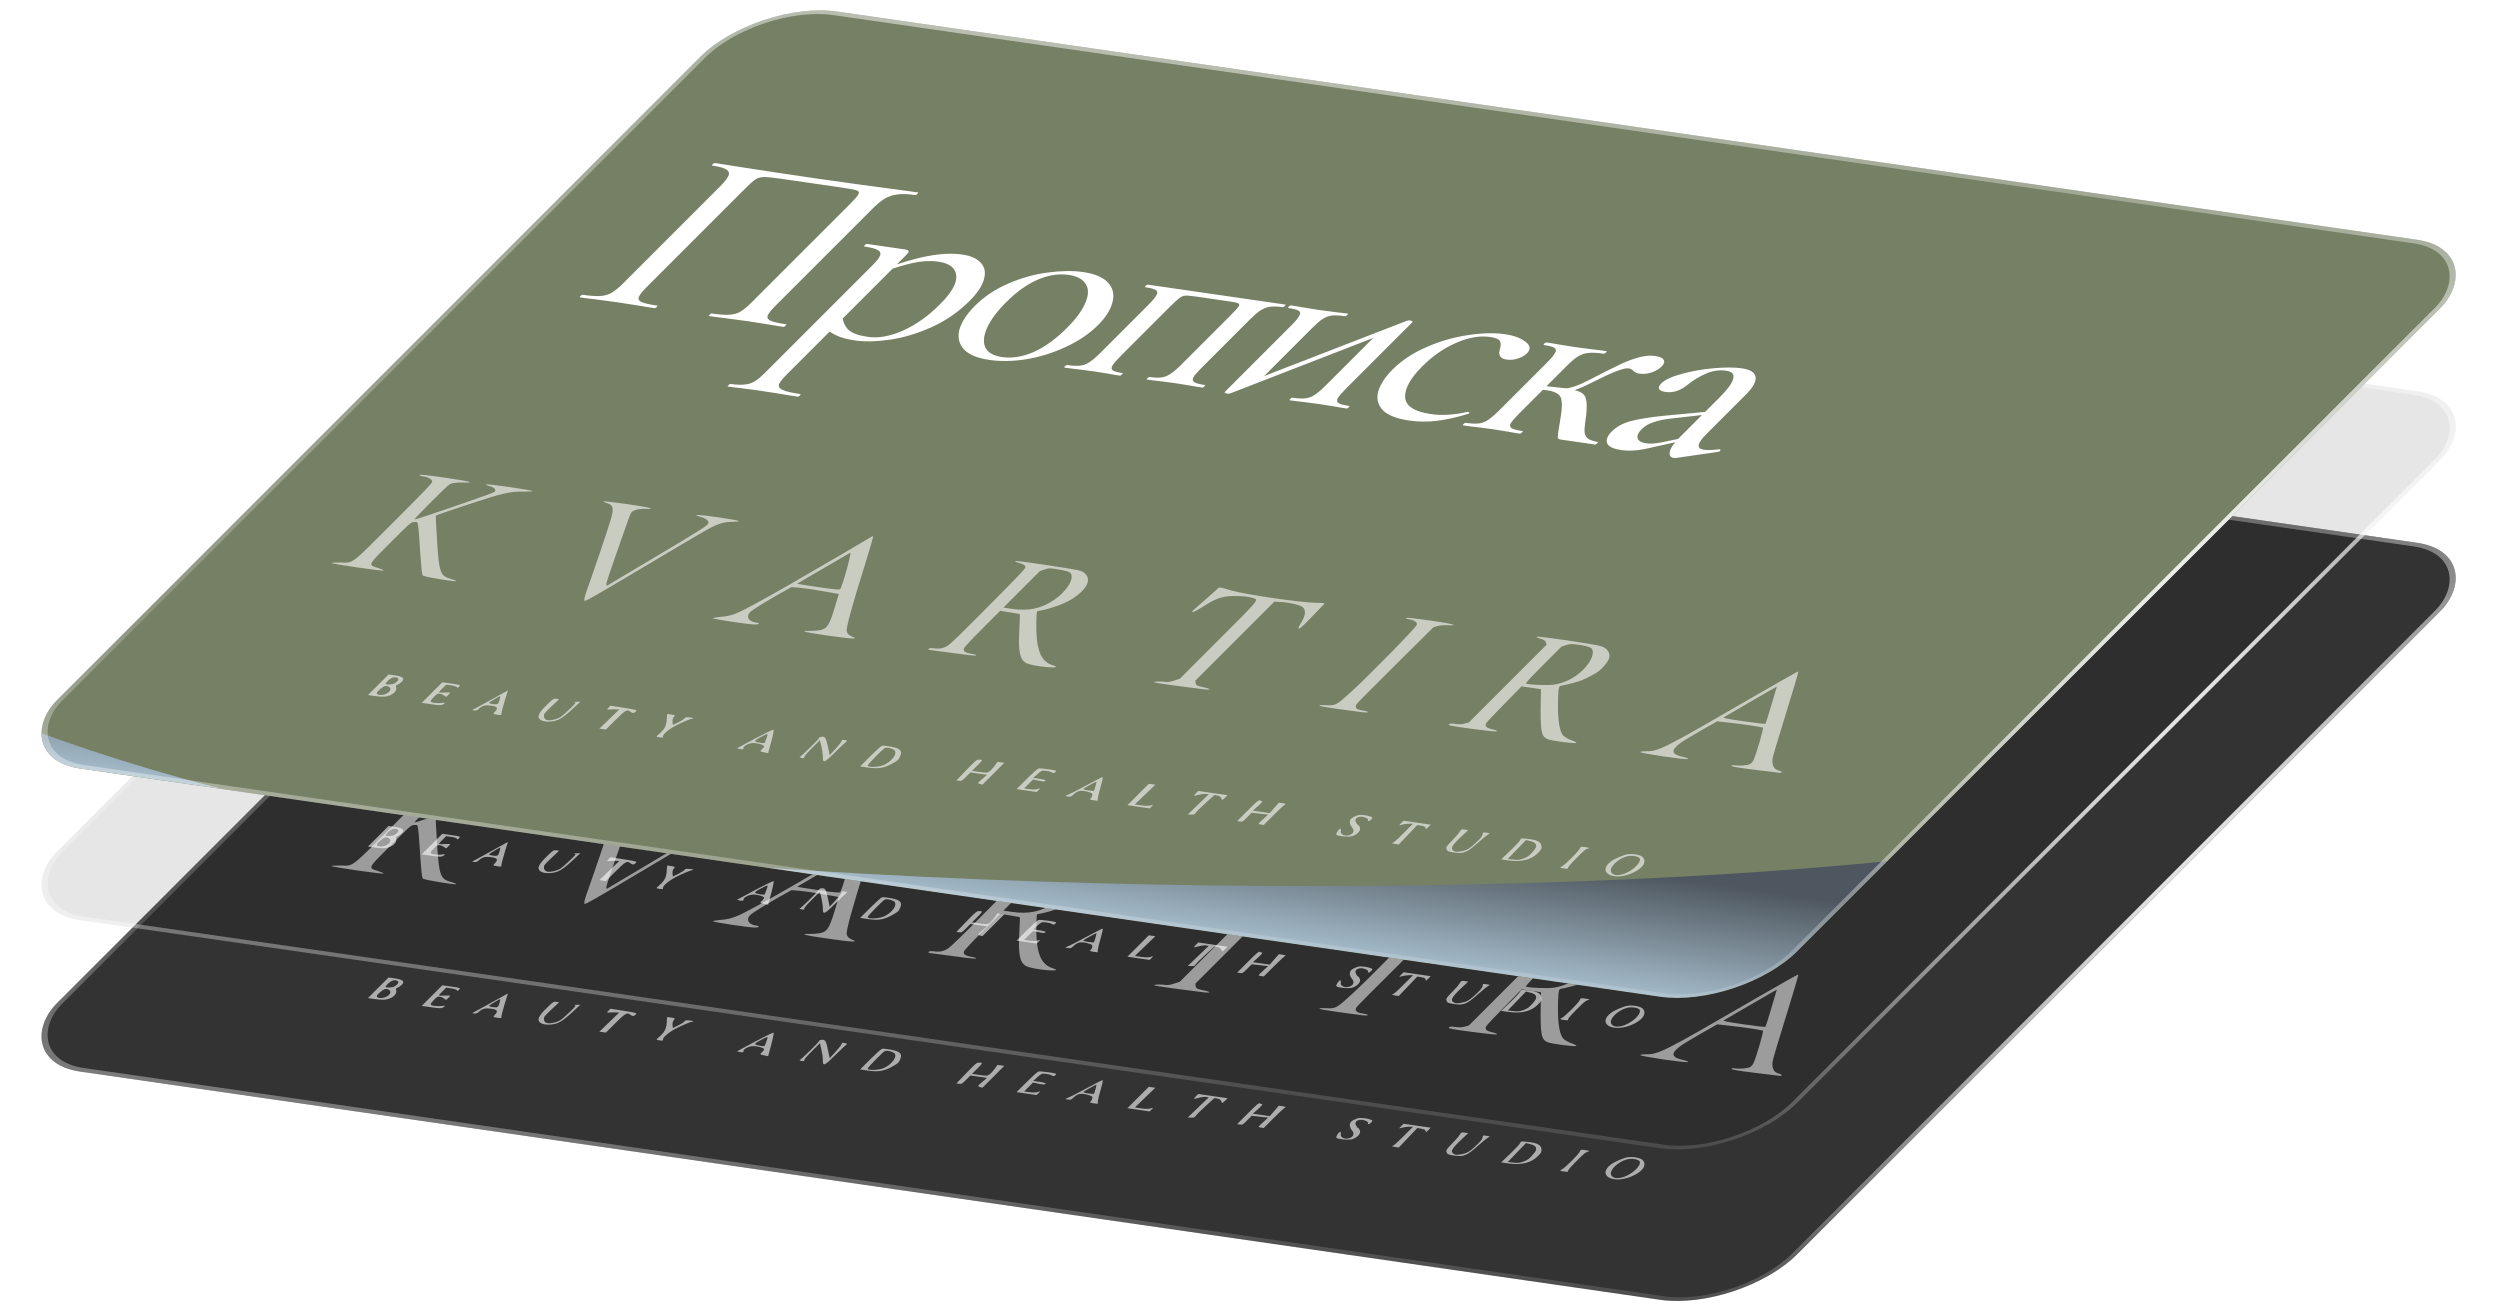
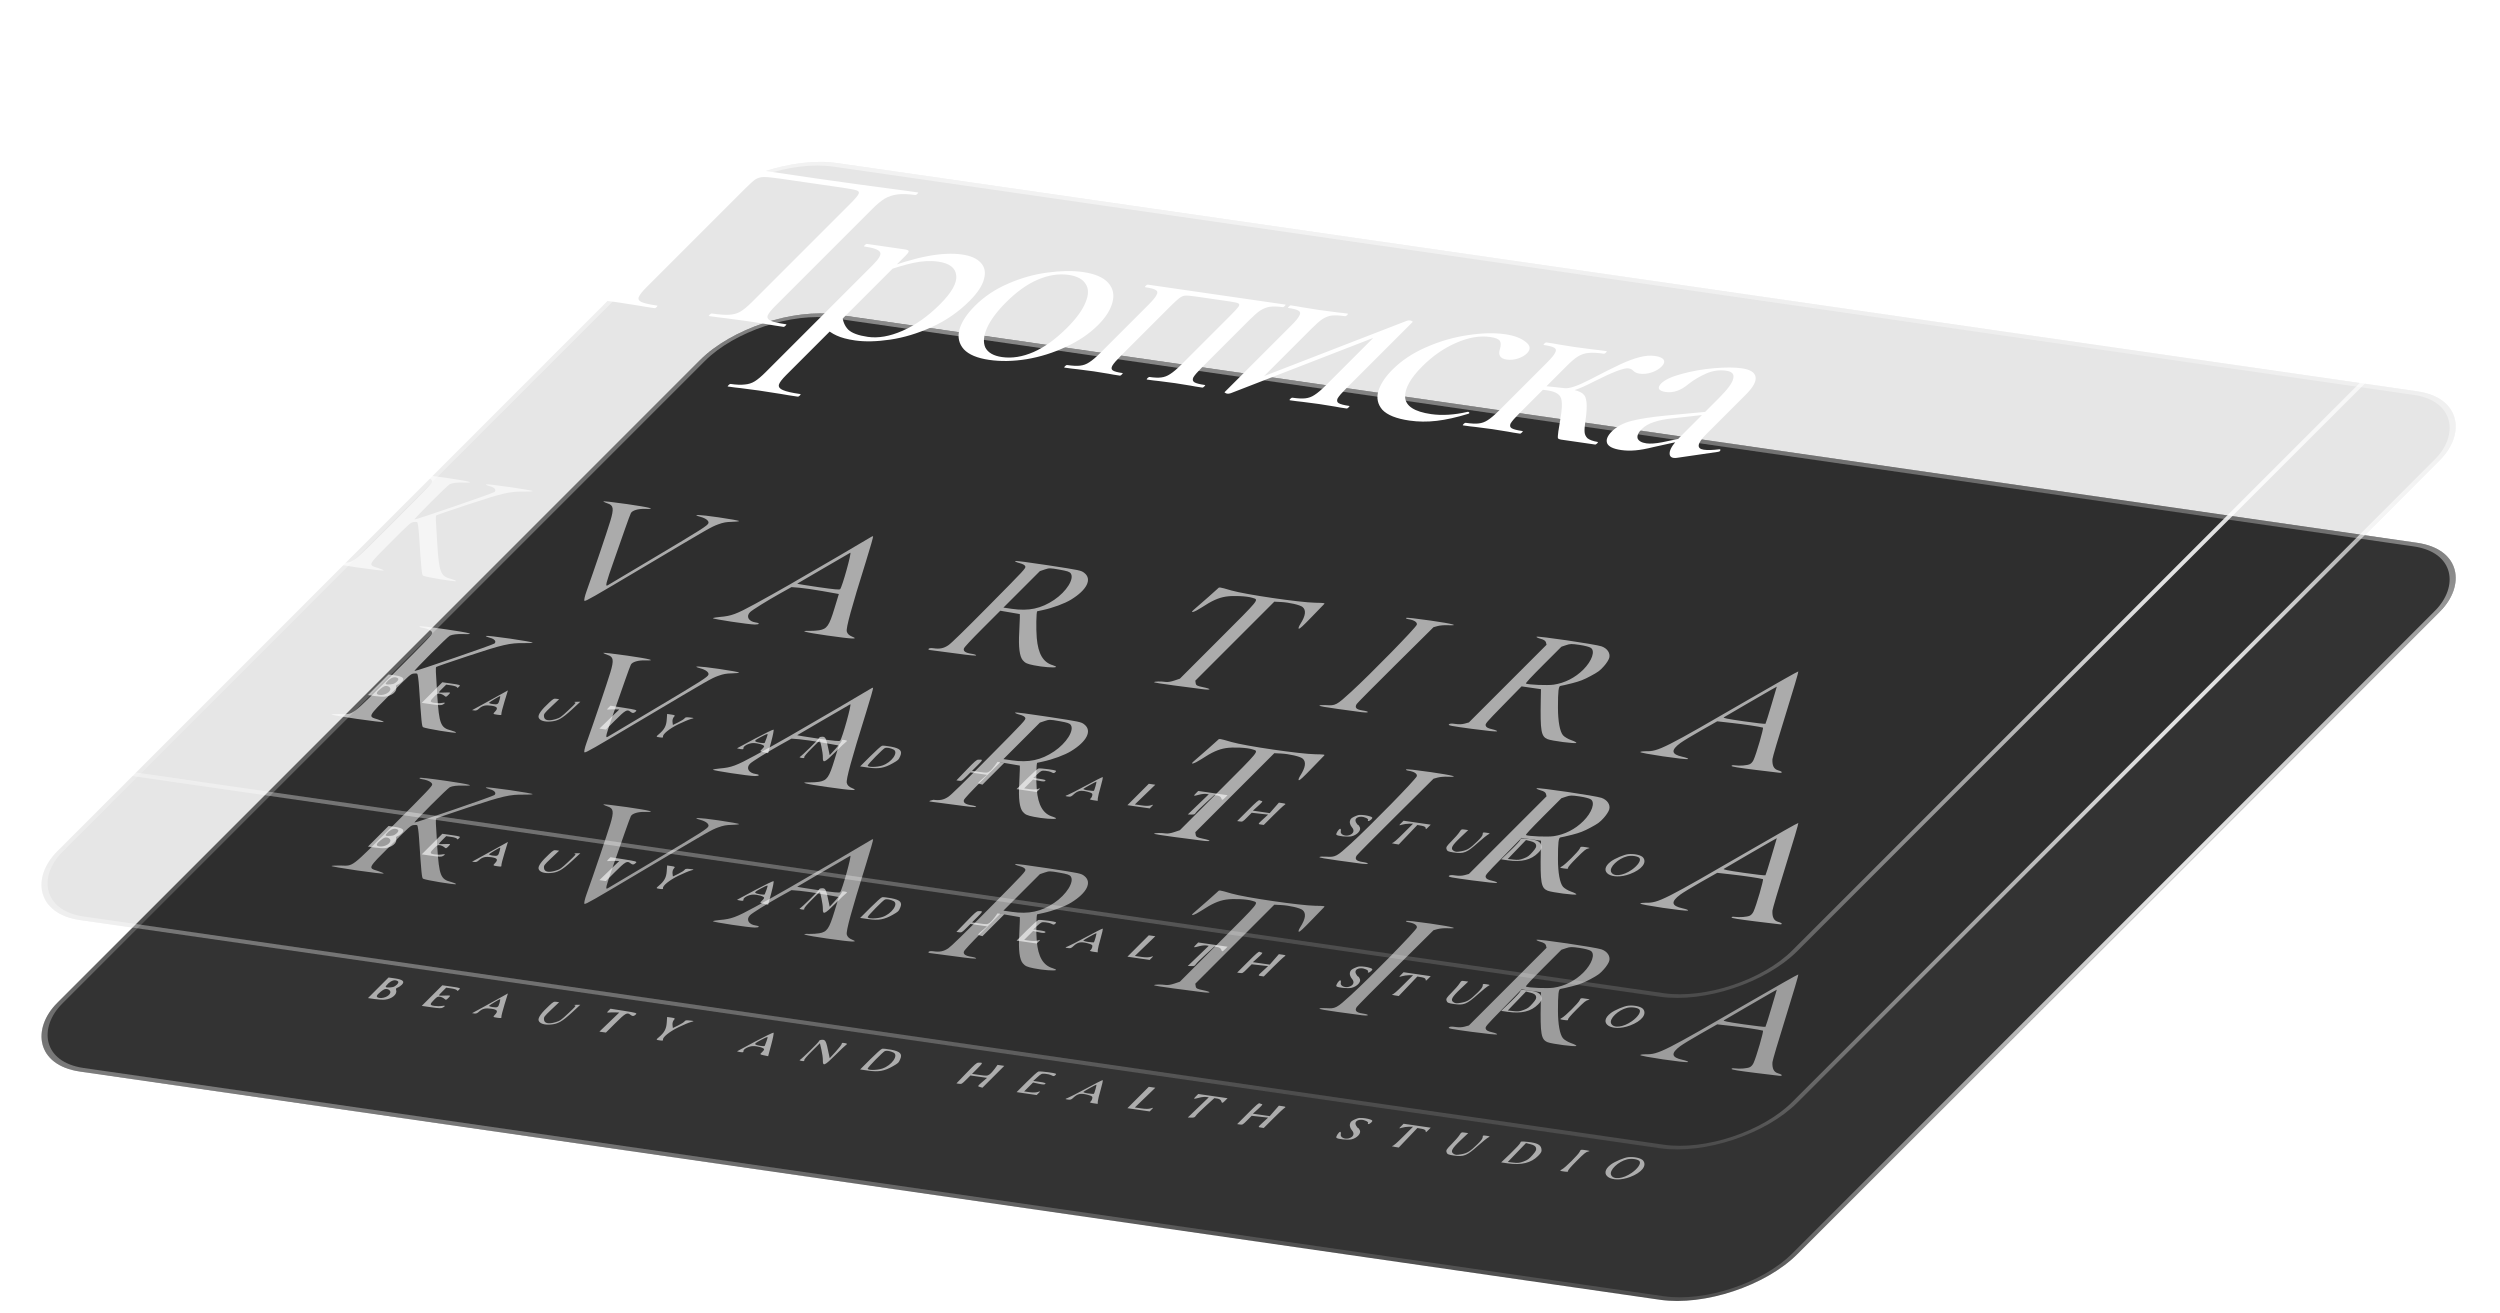
<svg xmlns="http://www.w3.org/2000/svg" width="495" height="260" viewBox="0 0 495 260" fill="none">
  <g clip-path="url(#clip0_304_343)">
    <rect width="348" height="212" rx="16" transform="matrix(0.99 0.143 -0.707 0.707 149.907 60)" fill="#333333" />
    <path opacity="0.6" fill-rule="evenodd" clip-rule="evenodd" d="M172.234 166.462C171.667 166.839 161.698 172.663 156.442 175.688C154.519 176.795 151.396 178.545 149.504 179.576C145.766 181.614 144.811 181.967 142.545 182.155C141.861 182.212 141.236 182.322 141.158 182.4C140.999 182.559 148.267 183.658 149.473 183.657C150.408 183.656 150.523 183.382 149.641 183.254C148.206 183.046 147.662 182.054 148.515 181.201C148.937 180.779 151.925 178.918 154.391 177.542L156.709 176.248L158.257 176.37C159.108 176.437 161.219 176.744 162.948 177.052L166.091 177.611L165.222 180.467C164.171 183.924 163.745 184.532 162.189 184.794C161.718 184.874 160.888 184.927 160.346 184.914C158.075 184.856 159.378 185.204 163.776 185.83C168.886 186.557 170.109 186.608 168.684 186.034C168.104 185.801 167.773 185.475 167.663 185.03C167.492 184.341 168.599 180.289 171.394 171.371C172.289 168.514 172.957 166.166 172.877 166.154C172.798 166.141 172.508 166.28 172.234 166.462ZM241.033 176.617C240.741 176.908 238.235 179.117 236.353 180.742C235.473 181.502 236.48 181.222 237.841 180.329C239.967 178.935 241.24 178.36 242.728 178.124C244.179 177.894 246.918 178.023 247.986 178.372C249.288 178.796 249.656 178.339 241.223 186.772L233.615 194.38L232.528 194.747C231.817 194.987 231.221 195.082 230.806 195.022C229.885 194.889 228.651 194.91 228.499 195.063C228.427 195.135 230.161 195.424 232.352 195.705C234.543 195.986 237.063 196.314 237.953 196.434C239.896 196.696 240.018 196.431 238.132 196.046C237.018 195.818 236.811 195.703 236.746 195.277L236.669 194.775L244.49 186.953L252.312 179.131L253.627 179.196C255.26 179.277 257.419 179.777 257.909 180.187C258.662 180.818 258.515 181.929 257.458 183.578C257.154 184.052 257.024 184.458 257.17 184.479C257.371 184.508 257.975 183.957 259.675 182.193C260.907 180.915 262.028 179.758 262.165 179.622C262.39 179.398 262.222 179.372 260.414 179.343C257.391 179.294 246.592 177.716 243.829 176.918C241.249 176.174 241.454 176.196 241.033 176.617ZM346.715 198.226C329.443 208.249 328.342 208.804 325.871 208.741C325.362 208.729 324.866 208.797 324.769 208.894C324.538 209.126 333.826 210.494 334.216 210.285C334.373 210.202 333.922 210.021 333.112 209.841C330.9 209.351 330.784 208.549 332.716 207.117C333.225 206.74 335.074 205.619 336.824 204.626L340.007 202.821L342.919 203.147C345.348 203.419 348.21 203.846 349.063 204.065C349.26 204.116 347.757 209.295 347.203 210.475C347.021 210.861 346.759 211.156 346.465 211.304C345.967 211.554 344.433 211.675 343.479 211.538C343.085 211.481 342.865 211.52 342.847 211.65C342.828 211.793 344.182 212.016 347.668 212.447C353.307 213.143 352.605 213.079 352.777 212.907C352.854 212.831 352.543 212.662 352.086 212.531C351.222 212.285 350.874 211.609 350.942 210.316C350.959 209.989 352.15 205.962 353.589 201.366C355.027 196.77 356.144 192.979 356.071 192.942C355.998 192.905 351.788 195.282 346.715 198.226ZM83.074 154.028C82.987 154.115 83.231 154.231 83.615 154.287C84.725 154.45 85.591 154.913 85.577 155.336C85.565 155.673 84.534 156.755 78.009 163.281C69.239 172.05 70.064 171.422 67.391 171.373C66.493 171.357 65.701 171.4 65.633 171.469C65.564 171.538 67.831 171.931 70.671 172.343C73.51 172.754 75.89 173.035 75.959 172.966C76.027 172.897 75.512 172.665 74.813 172.449C72.825 171.837 72.749 171.988 77.364 167.373C81.053 163.685 81.293 163.47 81.839 163.374C82.156 163.318 82.504 163.33 82.613 163.4C82.721 163.471 82.884 164.646 82.974 166.011C83.427 172.856 83.522 173.822 83.759 173.979C84.17 174.251 90.263 175.257 90.29 175.056C90.302 174.961 89.859 174.768 89.305 174.627C87.244 174.106 86.947 173.356 86.583 167.746C86.256 162.713 86.237 162.195 86.377 162.056C86.445 161.987 89.308 161.003 92.74 159.869C99.561 157.613 100.98 157.287 103.759 157.337C104.636 157.353 105.409 157.309 105.478 157.24C105.547 157.172 103.522 156.814 100.978 156.445C98.434 156.076 96.292 155.835 96.216 155.911C96.141 155.985 96.483 156.147 96.977 156.269C97.916 156.501 98.328 157.001 97.918 157.411C97.678 157.651 82.391 162.908 82.069 162.861C81.856 162.831 88.614 156.068 89.06 155.866C89.608 155.618 90.517 155.509 91.717 155.548C94.302 155.631 93.12 155.305 88.299 154.606C85.063 154.137 83.174 153.928 83.074 154.028ZM119.445 159.284C119.55 159.383 119.948 159.562 120.331 159.684C121.484 160.05 121.582 160.714 120.845 163.156C120.191 165.319 117.567 173.067 116.139 177.05C115.768 178.082 115.587 178.945 115.737 178.967C116.063 179.014 117.189 178.371 127.391 172.306C140.501 164.513 140.831 164.324 142.197 163.823C143.187 163.46 143.813 163.343 144.853 163.327C145.601 163.315 146.272 163.246 146.345 163.174C146.417 163.101 144.589 162.768 142.282 162.433C138.298 161.856 136.778 161.814 138.69 162.334C139.743 162.621 140.385 163.117 140.278 163.562C140.164 164.037 139.002 164.776 129.338 170.523C124.665 173.303 120.626 175.706 120.364 175.865C119.771 176.223 119.902 175.696 121.641 170.754C122.318 168.828 123.289 166.059 123.797 164.602C124.305 163.145 124.81 161.788 124.919 161.586C125.205 161.062 126.36 160.716 127.682 160.758C130.127 160.837 128.788 160.477 124.153 159.81C121.386 159.412 119.337 159.183 119.445 159.284ZM200.993 171.089C200.913 171.169 201.307 171.351 201.869 171.493C202.513 171.656 202.936 171.894 203.011 172.137C203.128 172.513 202.951 172.704 195.869 179.86C190.857 184.926 188.35 187.371 187.773 187.758C186.854 188.375 186.064 188.535 184.82 188.355C184.338 188.285 184.006 188.322 183.866 188.462C183.716 188.612 183.905 188.7 184.497 188.755C184.961 188.799 187.123 189.082 189.3 189.386C191.877 189.745 193.266 189.876 193.282 189.761C193.295 189.664 192.88 189.523 192.36 189.448C191.17 189.275 190.675 188.928 190.858 188.394C190.95 188.128 192.278 186.701 194.529 184.45L198.056 180.922L199.991 181.254L201.925 181.587L201.928 182.335C201.929 182.747 201.877 183.991 201.811 185.101C201.634 188.103 201.871 189.991 202.518 190.736C203.001 191.293 203.345 191.449 204.701 191.727C206.424 192.081 208.878 192.268 209.084 192.063C209.153 191.994 208.863 191.834 208.439 191.709C206.539 191.146 205.553 189.465 205.277 186.318C205.117 184.495 205.18 181.077 205.374 181.032C205.435 181.018 205.905 180.916 206.418 180.806C208.461 180.368 210.777 179.514 212.072 178.722C215.213 176.8 216.269 174.691 214.71 173.451C214.07 172.942 213.897 172.905 207.596 171.937C203.725 171.341 201.08 171.002 200.993 171.089ZM278.405 182.35C278.319 182.436 278.514 182.546 278.839 182.593C279.991 182.762 280.666 183.201 280.527 183.691C280.362 184.275 271.418 193.419 267.526 196.983C264.626 199.639 264.426 199.745 262.549 199.62C261.883 199.576 261.293 199.613 261.237 199.704C261.173 199.808 262.524 200.055 264.88 200.371C266.94 200.648 269.087 200.939 269.651 201.018C270.215 201.098 270.747 201.092 270.833 201.006C270.92 200.919 270.458 200.772 269.807 200.677C268.527 200.492 268.176 200.108 268.63 199.389C268.759 199.183 272.234 195.677 276.352 191.599L283.838 184.183L284.636 183.96C285.074 183.837 285.955 183.76 286.594 183.788C289.129 183.899 287.793 183.532 283.294 182.879C280.283 182.443 278.505 182.25 278.405 182.35ZM304.234 186.078C304.156 186.156 304.519 186.337 305.041 186.479C305.688 186.655 306.025 186.885 306.103 187.203L306.216 187.668L298.53 195.355L290.843 203.041L290.036 203.267C289.486 203.421 288.891 203.444 288.176 203.341C287.379 203.225 287.067 203.246 286.886 203.426C286.679 203.634 287.271 203.749 291.423 204.309C294.376 204.707 296.278 204.896 296.409 204.804C296.524 204.722 296.1 204.538 295.466 204.396C294.628 204.208 294.276 204.02 294.18 203.711C294.051 203.296 294.144 203.186 297.658 199.593L301.269 195.901L303.19 196.18L305.111 196.458L305.073 198.563C304.96 204.793 305.135 205.809 306.417 206.353C307.222 206.695 311.967 207.308 312.114 207.089C312.172 207.003 311.711 206.757 311.09 206.543C310.469 206.329 309.742 205.896 309.474 205.581C308.847 204.842 308.476 202.802 308.475 200.088C308.473 196.831 308.59 195.837 308.978 195.806C309.163 195.792 310.191 195.556 311.263 195.283C312.804 194.89 313.571 194.593 314.929 193.861C316.438 193.049 316.757 192.814 317.55 191.935C318.079 191.348 318.528 190.648 318.635 190.245C318.879 189.324 318.246 188.384 317.111 187.979C315.984 187.576 304.44 185.872 304.234 186.078ZM212.011 173.539C212.752 174.599 211.16 177.133 208.721 178.776C206.143 180.512 203.685 181.034 200.354 180.551L198.672 180.307L202.286 176.692L205.901 173.078L206.849 172.758C207.753 172.452 207.889 172.454 209.761 172.784C211.33 173.061 211.782 173.213 212.011 173.539ZM314.97 188.267C315.898 188.866 315.218 190.859 313.5 192.577C311.887 194.19 309.816 195.243 307.619 195.566C306.409 195.744 302.615 195.59 302.132 195.343C302.014 195.282 303.122 194.087 305.558 191.651L309.159 188.05L310.072 187.742C310.891 187.465 311.165 187.459 312.723 187.685C313.74 187.832 314.672 188.074 314.97 188.267ZM166.35 176.653C166.209 176.805 165.19 176.709 161.971 176.242C159.664 175.908 157.807 175.604 157.844 175.567C157.881 175.53 160.178 174.186 162.949 172.581C165.719 170.976 168.15 169.565 168.35 169.446C168.698 169.239 166.764 176.21 166.35 176.653ZM349.562 203.307C349.501 203.372 347.553 203.151 345.233 202.814C341.941 202.337 341.083 202.163 341.325 202.023C341.496 201.924 343.35 200.84 345.446 199.613C347.542 198.386 349.831 197.061 350.533 196.669L351.809 195.956L350.741 199.572C350.154 201.561 349.623 203.242 349.562 203.307ZM98.26 197.982C96.99 198.687 95.393 199.566 94.709 199.936L93.467 200.609L93.918 200.674C94.248 200.722 94.483 200.635 94.796 200.349C95.495 199.708 96.109 199.556 97.293 199.727C98.504 199.903 98.682 200.223 97.971 200.948C97.577 201.349 97.611 201.39 98.433 201.509C99.226 201.624 99.315 201.606 99.276 201.343C99.252 201.182 99.532 200.071 99.9 198.875L100.567 196.7L98.26 197.982ZM114.14 198.95C113.725 198.958 113.558 199 113.769 199.042C114.122 199.113 114.024 199.239 112.551 200.616C111.051 202.019 110.89 202.132 109.986 202.399C108.612 202.807 107.812 202.639 107.717 201.924C107.644 201.368 107.711 201.274 109.175 199.89L110.709 198.44L110.171 198.362C109.673 198.29 109.567 198.345 108.75 199.099C107.181 200.546 106.483 201.527 106.646 202.053C106.83 202.648 107.73 202.959 108.989 202.862C110.463 202.748 111.25 202.311 113.208 200.517C114.144 199.66 114.906 198.954 114.902 198.947C114.897 198.94 114.555 198.941 114.14 198.95ZM120.463 200.139C120.13 200.472 120.145 200.539 120.546 200.487C120.819 200.451 121.395 200.436 121.827 200.453L122.612 200.483L120.645 202.374L118.677 204.265L119.323 204.358L119.969 204.451L121.765 202.655C123.814 200.606 124.186 200.392 124.805 200.91C125.232 201.268 125.513 201.247 125.934 200.826C126.164 200.596 125.867 200.511 123.536 200.145L120.876 199.727L120.463 200.139ZM132.011 202.519C131.925 203.738 131.535 204.459 130.481 205.346C129.859 205.87 129.862 205.886 130.596 205.993C131.181 206.077 131.333 206.051 131.278 205.876C131.133 205.407 132.555 204.253 134.351 203.384C135.283 202.932 136.38 202.474 136.786 202.365C137.516 202.169 137.513 202.165 136.618 202.063C135.901 201.981 135.677 202.016 135.548 202.227C135.459 202.373 134.9 202.73 134.307 203.02L133.228 203.546L133.155 202.929C133.115 202.59 133.238 202.153 133.429 201.959C133.729 201.653 133.662 201.589 132.935 201.483L132.093 201.361L132.011 202.519ZM149.509 206.232C147.59 207.249 145.99 208.111 145.955 208.146C145.92 208.181 146.193 208.254 146.562 208.308C147.141 208.391 147.23 208.366 147.201 208.125C147.154 207.728 148.229 207.155 149.073 207.128C149.985 207.099 151.323 207.484 151.296 207.768C151.284 207.897 151.073 208.176 150.827 208.387C150.42 208.736 150.458 208.788 151.235 208.95L152.091 209.129L152.708 206.839C153.048 205.579 153.253 204.511 153.163 204.465C153.073 204.419 151.429 205.214 149.509 206.232ZM162.551 205.896C162.358 205.919 162.189 206.024 162.175 206.13C162.145 206.347 158.736 209.695 158.366 209.871C158.235 209.934 158.394 210.023 158.721 210.07C159.182 210.137 159.299 210.106 159.244 209.931C159.199 209.784 159.729 209.154 160.759 208.13L162.344 206.555L162.643 207.856C162.808 208.571 162.934 209.498 162.924 209.917C162.894 211.193 163.253 211.045 165.4 208.899C166.428 207.871 167.412 206.943 167.587 206.836C167.806 206.704 167.708 206.609 167.275 206.533C166.786 206.447 166.65 206.475 166.671 206.655C166.686 206.783 166.153 207.482 165.487 208.208L164.275 209.529L164.144 208.881C163.547 205.93 163.472 205.79 162.551 205.896ZM174.647 207.656C174.452 207.711 173.452 208.606 172.307 209.751L170.307 211.751L171.921 211.984C173.947 212.277 175.095 212.075 176.752 211.134C177.858 210.507 177.92 210.448 178.233 209.74C178.706 208.673 178.256 208.193 176.459 207.846C175.65 207.69 174.835 207.605 174.647 207.656ZM193.695 210.408C193.371 210.422 192.988 210.758 191.339 212.47L189.369 214.514L189.895 214.591C190.389 214.662 190.473 214.615 191.284 213.804L192.146 212.942L193.79 213.18L195.433 213.418L194.467 214.248C193.526 215.055 193.514 215.081 194.013 215.221L194.525 215.366L196.687 213.204L198.85 211.041L198.179 210.943L197.508 210.846L196.957 211.619C196.654 212.044 196.194 212.543 195.935 212.728C195.502 213.036 195.341 213.046 193.962 212.846L192.46 212.628L193.558 211.53C194.67 210.418 194.676 210.364 193.695 210.408ZM205.615 212.159C205.424 212.207 204.436 213.09 203.284 214.242L201.285 216.242L203.275 216.53L205.265 216.819L205.668 216.416C206.034 216.049 206.018 216.03 205.487 216.21C205.113 216.336 204.519 216.352 203.842 216.254L202.782 216.1L203.664 215.218L204.546 214.336L205.657 214.579C206.495 214.762 206.82 214.77 206.978 214.613C207.129 214.462 206.826 214.352 205.884 214.215L204.582 214.026L205.392 213.291C206.174 212.582 206.23 212.557 206.97 212.609C207.391 212.639 207.947 212.776 208.205 212.914C208.618 213.135 208.709 213.128 208.979 212.859C209.255 212.582 209.127 212.531 207.614 212.314C206.696 212.182 205.796 212.112 205.615 212.159ZM215.094 215.506C213.402 216.421 211.742 217.271 211.405 217.395C210.834 217.604 210.835 217.627 211.416 217.711C211.966 217.79 212.103 217.743 212.547 217.322C213.364 216.549 213.999 216.417 215.286 216.751C216.245 217.001 216.375 217.106 216.26 217.542C216.187 217.819 216.001 218.106 215.846 218.179C215.682 218.257 215.934 218.366 216.453 218.441L217.341 218.57L217.366 218.08C217.38 217.81 217.638 216.757 217.938 215.738C218.239 214.72 218.414 213.877 218.327 213.864C218.241 213.852 216.786 214.59 215.094 215.506ZM225.345 217.306L223.228 219.423L225.432 219.743L227.637 220.063L228.041 219.66C228.407 219.293 228.391 219.274 227.859 219.454C227.458 219.589 226.871 219.593 225.987 219.464L224.7 219.278L226.726 217.327L228.753 215.375L228.108 215.282L227.462 215.189L225.345 217.306ZM236.779 217.079C236.224 217.634 236.288 217.661 237.424 217.352C237.898 217.223 238.522 217.152 238.811 217.194L239.337 217.27L237.26 219.266L235.183 221.262L235.856 221.285C236.426 221.304 236.566 221.249 236.769 220.924C236.901 220.713 237.782 219.84 238.726 218.985L240.443 217.43L241.056 217.519C241.393 217.568 241.721 217.777 241.786 217.984C241.94 218.483 242.033 218.476 242.588 217.921L243.058 217.45L240.154 217.029L237.25 216.608L236.779 217.079ZM247.074 220.454L244.955 222.573L245.498 222.652C246.017 222.728 246.082 222.69 246.937 221.829L247.834 220.926L249.46 221.109L251.085 221.291L250.063 222.229C249.047 223.162 249.045 223.168 249.633 223.253L250.225 223.338L252.094 221.469C253.122 220.441 254.134 219.496 254.342 219.37C254.643 219.188 254.566 219.119 253.97 219.032L253.219 218.923L252.311 219.959L251.404 220.995L249.736 220.753L248.067 220.511L249.101 219.583C249.846 218.916 250.061 218.645 249.871 218.618C249.725 218.596 249.513 218.524 249.399 218.457C249.234 218.359 248.774 218.754 247.074 220.454ZM269.177 221.356C268.95 221.366 268.457 221.532 268.082 221.725C267.493 222.028 267.382 222.153 267.272 222.632C267.202 222.937 267.389 223.465 267.687 223.805C268.264 224.46 268.004 225.121 267.063 225.391C266.258 225.622 265.359 225.189 265.47 224.624C265.524 224.352 265.484 224.116 265.381 224.1C265.112 224.059 264.438 225.085 264.608 225.277C264.861 225.563 266.872 225.766 267.631 225.582C268.686 225.327 269.505 224.455 269.264 223.845C269.162 223.588 269.004 223.367 268.912 223.354C268.82 223.34 268.63 223.104 268.489 222.828C268.174 222.21 268.587 221.74 269.468 221.712C270.14 221.69 271.103 222.165 270.866 222.402C270.791 222.478 270.825 222.554 270.944 222.571C271.062 222.588 271.326 222.434 271.531 222.23C271.823 221.938 271.779 221.815 271.33 221.662C270.713 221.452 269.843 221.328 269.177 221.356ZM277.413 222.998C276.945 223.466 276.954 223.482 277.567 223.292C277.923 223.181 278.568 223.09 279 223.09L279.785 223.09L277.896 224.978C276.532 226.342 275.911 226.878 275.66 226.907C275.468 226.929 275.68 227.007 276.131 227.08L276.951 227.213L278.793 225.28L280.635 223.348L281.459 223.49C281.989 223.582 282.284 223.749 282.284 223.959C282.285 224.254 282.332 224.237 282.786 223.783L283.286 223.283L280.597 222.893L277.908 222.503L277.413 222.998ZM288.954 224.778C288.734 225.117 288.041 225.909 287.414 226.538C286.416 227.542 286.293 227.74 286.418 228.145C286.539 228.534 286.767 228.636 287.872 228.796C289.83 229.08 290.419 228.842 292.625 226.869C293.568 226.025 294.526 225.261 294.755 225.17C295.074 225.045 294.986 224.979 294.379 224.891C293.604 224.779 293.587 224.785 293.574 225.174C293.565 225.437 293.234 225.888 292.59 226.513C291.036 228.019 290.534 228.332 289.325 228.546C288.392 228.711 288.188 228.697 287.79 228.442C287.137 228.025 287.459 227.42 289.213 225.767L290.708 224.359L290.032 224.261C289.36 224.164 289.352 224.167 288.954 224.778ZM301.03 226.271C300.986 226.453 300.134 227.377 299.091 228.375L297.229 230.154L298.521 230.34C301.252 230.733 303.146 230.272 304.545 228.872C305.176 228.241 305.292 227.992 305.201 227.465C305.061 226.66 304.359 226.301 302.54 226.103C301.219 225.959 301.101 225.972 301.03 226.271ZM312.791 228.022C312.535 228.597 309.916 231.205 309.249 231.549C308.768 231.797 308.8 231.831 309.635 231.952C310.343 232.055 310.53 232.034 310.476 231.858C310.429 231.71 311.007 231.032 312.17 229.868C313.685 228.353 314.01 228.089 314.471 227.999C314.89 227.916 314.787 227.86 313.996 227.741C312.997 227.591 312.981 227.595 312.791 228.022ZM322.359 229.126C321.551 229.22 319.716 229.997 318.962 230.565C316.263 232.598 319.058 234.43 322.75 233.047C325.054 232.184 326.155 230.794 325.332 229.786C324.937 229.302 323.536 228.991 322.359 229.126ZM74.895 195.582L72.857 197.621L74.187 197.814C74.919 197.92 75.827 197.975 76.206 197.935C77.594 197.792 78.688 196.879 78.438 196.073C78.35 195.789 78.428 195.645 78.726 195.545C78.951 195.469 79.329 195.213 79.565 194.976C80.196 194.345 79.778 193.955 78.231 193.731L76.934 193.543L74.895 195.582ZM85.544 197.126L83.505 199.165L85.418 199.442C86.994 199.671 87.4 199.678 87.725 199.482C88.264 199.155 88.179 199.059 87.463 199.185C87.13 199.244 86.476 199.236 86.007 199.168C85.047 199.029 85.047 198.854 86.005 197.896C86.538 197.363 86.684 197.291 87.103 197.353C87.368 197.392 87.751 197.564 87.952 197.735C88.314 198.041 88.326 198.039 88.797 197.567C89.228 197.136 89.213 197.091 88.642 197.107C88.294 197.116 87.724 197.132 87.376 197.141C86.763 197.158 86.768 197.133 87.544 196.358L88.345 195.557L89.377 195.706C89.945 195.789 90.442 195.958 90.48 196.082C90.534 196.257 90.627 196.231 90.895 195.962C91.223 195.634 91.152 195.604 89.412 195.352L87.583 195.087L85.544 197.126ZM176.933 208.421C177.959 208.97 176.57 210.942 174.715 211.569C173.645 211.931 171.761 211.94 171.803 211.583C171.835 211.302 174.87 208.218 175.235 208.095C175.607 207.97 176.359 208.114 176.933 208.421ZM304.132 227.266C304.25 227.646 304.106 227.946 303.453 228.681C302.737 229.488 302.498 229.662 301.686 229.971C300.918 230.263 300.545 230.305 299.643 230.201L298.54 230.074L300.343 228.201L302.146 226.329L303.064 226.556C303.693 226.711 304.03 226.936 304.132 227.266ZM324.626 229.912C324.963 230.363 324.306 231.358 323.118 232.197C321.358 233.44 319.437 233.641 318.994 232.63C318.595 231.716 320.392 229.98 322.188 229.545C323.073 229.331 324.334 229.521 324.626 229.912ZM78.863 194.397C78.955 194.692 78.366 195.273 77.821 195.428C77.584 195.495 77.124 195.539 76.799 195.526C76.327 195.507 76.267 195.425 76.504 195.123C77.04 194.439 77.771 194.023 78.303 194.101C78.573 194.14 78.825 194.273 78.863 194.397ZM151.778 206.14C151.609 206.581 151.446 207.002 151.418 207.075C151.348 207.258 149.761 207.008 149.562 206.783C149.428 206.633 149.606 206.49 150.602 205.949C151.263 205.59 151.868 205.306 151.946 205.318C152.024 205.329 151.948 205.7 151.778 206.14ZM216.918 215.63C216.788 216.101 216.643 216.525 216.597 216.571C216.551 216.617 216.029 216.584 215.438 216.498C214.846 216.413 214.431 216.274 214.515 216.19C214.677 216.028 216.991 214.748 217.095 214.763C217.128 214.768 217.049 215.158 216.918 215.63ZM98.924 198.52C98.667 199.463 98.535 199.548 97.551 199.405C97.077 199.337 96.759 199.212 96.844 199.127C97.039 198.932 98.924 197.809 99.03 197.824C99.074 197.831 99.026 198.144 98.924 198.52ZM77.271 196.285C77.482 196.966 76.194 197.746 75.117 197.589C74.372 197.481 74.444 197.103 75.347 196.386C76.012 195.858 76.213 195.773 76.644 195.835C76.925 195.876 77.207 196.079 77.271 196.285Z" fill="white" />
  </g>
  <rect x="0.141" y="0.425" width="347" height="211" rx="15.5" transform="matrix(0.99 0.143 -0.707 0.707 150.209 60.104)" stroke="url(#paint0_radial_304_343)" />
  <rect x="0.141" y="0.425" width="347" height="211" rx="15.5" transform="matrix(0.99 0.143 -0.707 0.707 150.209 60.104)" stroke="url(#paint1_radial_304_343)" />
  <rect x="0.141" y="0.425" width="347" height="211" rx="15.5" transform="matrix(0.99 0.143 -0.707 0.707 150.209 60.104)" stroke="url(#paint2_radial_304_343)" />
  <g clip-path="url(#clip1_304_343)">
    <rect width="348" height="212" rx="16" transform="matrix(0.99 0.143 -0.707 0.707 149.907 30)" fill="black" fill-opacity="0.1" />
-     <path opacity="0.6" fill-rule="evenodd" clip-rule="evenodd" d="M172.234 136.462C171.667 136.839 161.698 142.663 156.442 145.688C154.519 146.795 151.396 148.545 149.504 149.576C145.766 151.614 144.811 151.967 142.545 152.155C141.861 152.212 141.236 152.322 141.158 152.4C140.999 152.559 148.267 153.658 149.473 153.657C150.408 153.656 150.523 153.382 149.641 153.254C148.206 153.046 147.662 152.054 148.515 151.201C148.937 150.779 151.925 148.918 154.391 147.542L156.709 146.248L158.257 146.37C159.108 146.437 161.219 146.744 162.948 147.052L166.091 147.611L165.222 150.467C164.171 153.924 163.745 154.532 162.189 154.794C161.718 154.874 160.888 154.927 160.346 154.914C158.075 154.856 159.378 155.204 163.776 155.83C168.886 156.557 170.109 156.608 168.684 156.034C168.104 155.801 167.773 155.475 167.663 155.03C167.492 154.341 168.599 150.289 171.394 141.371C172.289 138.514 172.957 136.166 172.877 136.154C172.798 136.141 172.508 136.28 172.234 136.462ZM241.033 146.617C240.741 146.908 238.235 149.117 236.353 150.742C235.473 151.502 236.48 151.222 237.841 150.329C239.967 148.935 241.24 148.36 242.728 148.124C244.179 147.894 246.918 148.023 247.986 148.372C249.288 148.796 249.656 148.339 241.223 156.772L233.615 164.38L232.528 164.747C231.817 164.987 231.221 165.082 230.806 165.022C229.885 164.889 228.651 164.91 228.499 165.063C228.427 165.135 230.161 165.424 232.352 165.705C234.543 165.986 237.063 166.314 237.953 166.434C239.896 166.696 240.018 166.431 238.132 166.046C237.018 165.818 236.811 165.703 236.746 165.277L236.669 164.775L244.49 156.953L252.312 149.131L253.627 149.196C255.26 149.277 257.419 149.777 257.909 150.187C258.662 150.818 258.515 151.929 257.458 153.578C257.154 154.052 257.024 154.458 257.17 154.479C257.371 154.508 257.975 153.957 259.675 152.193C260.907 150.915 262.028 149.758 262.165 149.622C262.39 149.398 262.222 149.372 260.414 149.343C257.391 149.294 246.592 147.716 243.829 146.918C241.249 146.174 241.454 146.196 241.033 146.617ZM346.715 168.226C329.443 178.249 328.342 178.804 325.871 178.741C325.362 178.729 324.866 178.797 324.769 178.894C324.538 179.126 333.826 180.494 334.216 180.285C334.373 180.202 333.922 180.021 333.112 179.841C330.9 179.351 330.784 178.549 332.716 177.117C333.225 176.74 335.074 175.619 336.824 174.626L340.007 172.821L342.919 173.147C345.348 173.419 348.21 173.846 349.063 174.065C349.26 174.116 347.757 179.295 347.203 180.475C347.021 180.861 346.759 181.156 346.465 181.304C345.967 181.554 344.433 181.675 343.479 181.538C343.085 181.481 342.865 181.52 342.847 181.65C342.828 181.793 344.182 182.016 347.668 182.447C353.307 183.143 352.605 183.079 352.777 182.907C352.854 182.831 352.543 182.662 352.086 182.531C351.222 182.285 350.874 181.609 350.942 180.316C350.959 179.989 352.15 175.962 353.589 171.366C355.027 166.77 356.144 162.979 356.071 162.942C355.998 162.905 351.788 165.282 346.715 168.226ZM83.074 124.028C82.987 124.115 83.231 124.231 83.615 124.287C84.725 124.45 85.591 124.913 85.577 125.336C85.565 125.673 84.534 126.755 78.009 133.281C69.239 142.05 70.064 141.422 67.391 141.373C66.493 141.357 65.701 141.4 65.633 141.469C65.564 141.538 67.831 141.931 70.671 142.343C73.51 142.754 75.89 143.035 75.959 142.966C76.027 142.897 75.512 142.665 74.813 142.449C72.825 141.837 72.749 141.988 77.364 137.373C81.053 133.685 81.293 133.47 81.839 133.374C82.156 133.318 82.504 133.33 82.613 133.4C82.721 133.471 82.884 134.646 82.974 136.011C83.427 142.856 83.522 143.822 83.759 143.979C84.17 144.251 90.263 145.257 90.29 145.056C90.302 144.961 89.859 144.768 89.305 144.627C87.244 144.106 86.947 143.356 86.583 137.746C86.256 132.713 86.237 132.195 86.377 132.056C86.445 131.987 89.308 131.003 92.74 129.869C99.561 127.613 100.98 127.287 103.759 127.337C104.636 127.353 105.409 127.309 105.478 127.24C105.547 127.172 103.522 126.814 100.978 126.445C98.434 126.076 96.292 125.835 96.216 125.911C96.141 125.985 96.483 126.147 96.977 126.269C97.916 126.501 98.328 127.001 97.918 127.411C97.678 127.651 82.391 132.908 82.069 132.861C81.856 132.831 88.614 126.068 89.06 125.866C89.608 125.618 90.517 125.509 91.717 125.548C94.302 125.631 93.12 125.305 88.299 124.606C85.063 124.137 83.174 123.928 83.074 124.028ZM119.445 129.284C119.55 129.383 119.948 129.562 120.331 129.684C121.484 130.05 121.582 130.714 120.845 133.156C120.191 135.319 117.567 143.067 116.139 147.05C115.768 148.082 115.587 148.945 115.737 148.967C116.063 149.014 117.189 148.371 127.391 142.306C140.501 134.513 140.831 134.324 142.197 133.823C143.187 133.46 143.813 133.343 144.853 133.327C145.601 133.315 146.272 133.246 146.345 133.174C146.417 133.101 144.589 132.768 142.282 132.433C138.298 131.856 136.778 131.814 138.69 132.334C139.743 132.621 140.385 133.117 140.278 133.562C140.164 134.037 139.002 134.776 129.338 140.523C124.665 143.303 120.626 145.706 120.364 145.865C119.771 146.223 119.902 145.696 121.641 140.754C122.318 138.828 123.289 136.059 123.797 134.602C124.305 133.145 124.81 131.788 124.919 131.586C125.205 131.062 126.36 130.716 127.682 130.758C130.127 130.837 128.788 130.477 124.153 129.81C121.386 129.412 119.337 129.183 119.445 129.284ZM200.993 141.089C200.913 141.169 201.307 141.351 201.869 141.493C202.513 141.656 202.936 141.894 203.011 142.137C203.128 142.513 202.951 142.704 195.869 149.86C190.857 154.926 188.35 157.371 187.773 157.758C186.854 158.375 186.064 158.535 184.82 158.355C184.338 158.285 184.006 158.322 183.866 158.462C183.716 158.612 183.905 158.7 184.497 158.755C184.961 158.799 187.123 159.082 189.3 159.386C191.877 159.745 193.266 159.876 193.282 159.761C193.295 159.664 192.88 159.523 192.36 159.448C191.17 159.275 190.675 158.928 190.858 158.394C190.95 158.128 192.278 156.701 194.529 154.45L198.056 150.922L199.991 151.254L201.925 151.587L201.928 152.335C201.929 152.747 201.877 153.991 201.811 155.101C201.634 158.103 201.871 159.991 202.518 160.736C203.001 161.293 203.345 161.449 204.701 161.727C206.424 162.081 208.878 162.268 209.084 162.063C209.153 161.994 208.863 161.834 208.439 161.709C206.539 161.146 205.553 159.465 205.277 156.318C205.117 154.495 205.18 151.077 205.374 151.032C205.435 151.018 205.905 150.916 206.418 150.806C208.461 150.368 210.777 149.514 212.072 148.722C215.213 146.8 216.269 144.691 214.71 143.451C214.07 142.942 213.897 142.905 207.596 141.937C203.725 141.341 201.08 141.002 200.993 141.089ZM278.405 152.35C278.319 152.436 278.514 152.546 278.839 152.593C279.991 152.762 280.666 153.201 280.527 153.691C280.362 154.275 271.418 163.419 267.526 166.983C264.626 169.639 264.426 169.745 262.549 169.62C261.883 169.576 261.293 169.613 261.237 169.704C261.173 169.808 262.524 170.055 264.88 170.371C266.94 170.648 269.087 170.939 269.651 171.018C270.215 171.098 270.747 171.092 270.833 171.006C270.92 170.919 270.458 170.772 269.807 170.677C268.527 170.492 268.176 170.108 268.63 169.389C268.759 169.183 272.234 165.677 276.352 161.599L283.838 154.183L284.636 153.96C285.074 153.837 285.955 153.76 286.594 153.788C289.129 153.899 287.793 153.532 283.294 152.879C280.283 152.443 278.505 152.25 278.405 152.35ZM304.234 156.078C304.156 156.156 304.519 156.337 305.041 156.479C305.688 156.655 306.025 156.885 306.103 157.203L306.216 157.668L298.53 165.355L290.843 173.041L290.036 173.267C289.486 173.421 288.891 173.444 288.176 173.341C287.379 173.225 287.067 173.246 286.886 173.426C286.679 173.634 287.271 173.749 291.423 174.309C294.376 174.707 296.278 174.896 296.409 174.804C296.524 174.722 296.1 174.538 295.466 174.396C294.628 174.208 294.276 174.02 294.18 173.711C294.051 173.296 294.144 173.186 297.658 169.593L301.269 165.901L303.19 166.18L305.111 166.458L305.073 168.563C304.96 174.793 305.135 175.809 306.417 176.353C307.222 176.695 311.967 177.308 312.114 177.089C312.172 177.003 311.711 176.757 311.09 176.543C310.469 176.329 309.742 175.896 309.474 175.581C308.847 174.842 308.476 172.802 308.475 170.088C308.473 166.831 308.59 165.837 308.978 165.806C309.163 165.792 310.191 165.556 311.263 165.283C312.804 164.89 313.571 164.593 314.929 163.861C316.438 163.049 316.757 162.814 317.55 161.935C318.079 161.348 318.528 160.648 318.635 160.245C318.879 159.324 318.246 158.384 317.111 157.979C315.984 157.576 304.44 155.872 304.234 156.078ZM212.011 143.539C212.752 144.599 211.16 147.133 208.721 148.776C206.143 150.512 203.685 151.034 200.354 150.551L198.672 150.307L202.286 146.692L205.901 143.078L206.849 142.758C207.753 142.452 207.889 142.454 209.761 142.784C211.33 143.061 211.782 143.213 212.011 143.539ZM314.97 158.267C315.898 158.866 315.218 160.859 313.5 162.577C311.887 164.19 309.816 165.243 307.619 165.566C306.409 165.744 302.615 165.59 302.132 165.343C302.014 165.282 303.122 164.087 305.558 161.651L309.159 158.05L310.072 157.742C310.891 157.465 311.165 157.459 312.723 157.685C313.74 157.832 314.672 158.074 314.97 158.267ZM166.35 146.653C166.209 146.805 165.19 146.709 161.971 146.242C159.664 145.908 157.807 145.604 157.844 145.567C157.881 145.53 160.178 144.186 162.949 142.581C165.719 140.976 168.15 139.565 168.35 139.446C168.698 139.239 166.764 146.21 166.35 146.653ZM349.562 173.307C349.501 173.372 347.553 173.151 345.233 172.814C341.941 172.337 341.083 172.163 341.325 172.023C341.496 171.924 343.35 170.84 345.446 169.613C347.542 168.386 349.831 167.061 350.533 166.669L351.809 165.956L350.741 169.572C350.154 171.561 349.623 173.242 349.562 173.307ZM98.26 167.982C96.99 168.687 95.393 169.566 94.709 169.936L93.467 170.609L93.918 170.674C94.248 170.722 94.483 170.635 94.796 170.349C95.495 169.708 96.109 169.556 97.293 169.727C98.504 169.903 98.682 170.223 97.971 170.948C97.577 171.349 97.611 171.39 98.433 171.509C99.226 171.624 99.315 171.606 99.276 171.343C99.252 171.182 99.532 170.071 99.9 168.875L100.567 166.7L98.26 167.982ZM114.14 168.95C113.725 168.958 113.558 169 113.769 169.042C114.122 169.113 114.024 169.239 112.551 170.616C111.051 172.019 110.89 172.132 109.986 172.399C108.612 172.807 107.812 172.639 107.717 171.924C107.644 171.368 107.711 171.274 109.175 169.89L110.709 168.44L110.171 168.362C109.673 168.29 109.567 168.345 108.75 169.099C107.181 170.546 106.483 171.527 106.646 172.053C106.83 172.648 107.73 172.959 108.989 172.862C110.463 172.748 111.25 172.311 113.208 170.517C114.144 169.66 114.906 168.954 114.902 168.947C114.897 168.94 114.555 168.941 114.14 168.95ZM120.463 170.139C120.13 170.472 120.145 170.539 120.546 170.487C120.819 170.451 121.395 170.436 121.827 170.453L122.612 170.483L120.645 172.374L118.677 174.265L119.323 174.358L119.969 174.451L121.765 172.655C123.814 170.606 124.186 170.392 124.805 170.91C125.232 171.268 125.513 171.247 125.934 170.826C126.164 170.596 125.867 170.511 123.536 170.145L120.876 169.727L120.463 170.139ZM132.011 172.519C131.925 173.738 131.535 174.459 130.481 175.346C129.859 175.87 129.862 175.886 130.596 175.993C131.181 176.077 131.333 176.051 131.278 175.876C131.133 175.407 132.555 174.253 134.351 173.384C135.283 172.932 136.38 172.474 136.786 172.365C137.516 172.169 137.513 172.165 136.618 172.063C135.901 171.981 135.677 172.016 135.548 172.227C135.459 172.373 134.9 172.73 134.307 173.02L133.228 173.546L133.155 172.929C133.115 172.59 133.238 172.153 133.429 171.959C133.729 171.653 133.662 171.589 132.935 171.483L132.093 171.361L132.011 172.519ZM149.509 176.232C147.59 177.249 145.99 178.111 145.955 178.146C145.92 178.181 146.193 178.254 146.562 178.308C147.141 178.391 147.23 178.366 147.201 178.125C147.154 177.728 148.229 177.155 149.073 177.128C149.985 177.099 151.323 177.484 151.296 177.768C151.284 177.897 151.073 178.176 150.827 178.387C150.42 178.736 150.458 178.788 151.235 178.95L152.091 179.129L152.708 176.839C153.048 175.579 153.253 174.511 153.163 174.465C153.073 174.419 151.429 175.214 149.509 176.232ZM162.551 175.896C162.358 175.919 162.189 176.024 162.175 176.13C162.145 176.347 158.736 179.695 158.366 179.871C158.235 179.934 158.394 180.023 158.721 180.07C159.182 180.137 159.299 180.106 159.244 179.931C159.199 179.784 159.729 179.154 160.759 178.13L162.344 176.555L162.643 177.856C162.808 178.571 162.934 179.498 162.924 179.917C162.894 181.193 163.253 181.045 165.4 178.899C166.428 177.871 167.412 176.943 167.587 176.836C167.806 176.704 167.708 176.609 167.275 176.533C166.786 176.447 166.65 176.475 166.671 176.655C166.686 176.783 166.153 177.482 165.487 178.208L164.275 179.529L164.144 178.881C163.547 175.93 163.472 175.79 162.551 175.896ZM174.647 177.656C174.452 177.711 173.452 178.606 172.307 179.751L170.307 181.751L171.921 181.984C173.947 182.277 175.095 182.075 176.752 181.134C177.858 180.507 177.92 180.448 178.233 179.74C178.706 178.673 178.256 178.193 176.459 177.846C175.65 177.69 174.835 177.605 174.647 177.656ZM193.695 180.408C193.371 180.422 192.988 180.758 191.339 182.47L189.369 184.514L189.895 184.591C190.389 184.662 190.473 184.615 191.284 183.804L192.146 182.942L193.79 183.18L195.433 183.418L194.467 184.248C193.526 185.055 193.514 185.081 194.013 185.221L194.525 185.366L196.687 183.204L198.85 181.041L198.179 180.943L197.508 180.846L196.957 181.619C196.654 182.044 196.194 182.543 195.935 182.728C195.502 183.036 195.341 183.046 193.962 182.846L192.46 182.628L193.558 181.53C194.67 180.418 194.676 180.364 193.695 180.408ZM205.615 182.159C205.424 182.207 204.436 183.09 203.284 184.242L201.285 186.242L203.275 186.53L205.265 186.819L205.668 186.416C206.034 186.049 206.018 186.03 205.487 186.21C205.113 186.336 204.519 186.352 203.842 186.254L202.782 186.1L203.664 185.218L204.546 184.336L205.657 184.579C206.495 184.762 206.82 184.77 206.978 184.613C207.129 184.462 206.826 184.352 205.884 184.215L204.582 184.026L205.392 183.291C206.174 182.582 206.23 182.557 206.97 182.609C207.391 182.639 207.947 182.776 208.205 182.914C208.618 183.135 208.709 183.128 208.979 182.859C209.255 182.582 209.127 182.531 207.614 182.314C206.696 182.182 205.796 182.112 205.615 182.159ZM215.094 185.506C213.402 186.421 211.742 187.271 211.405 187.395C210.834 187.604 210.835 187.627 211.416 187.711C211.966 187.79 212.103 187.743 212.547 187.322C213.364 186.549 213.999 186.417 215.286 186.751C216.245 187.001 216.375 187.106 216.26 187.542C216.187 187.819 216.001 188.106 215.846 188.179C215.682 188.257 215.934 188.366 216.453 188.441L217.341 188.57L217.366 188.08C217.38 187.81 217.638 186.757 217.938 185.738C218.239 184.72 218.414 183.877 218.327 183.864C218.241 183.852 216.786 184.59 215.094 185.506ZM225.345 187.306L223.228 189.423L225.432 189.743L227.637 190.063L228.041 189.66C228.407 189.293 228.391 189.274 227.859 189.454C227.458 189.589 226.871 189.593 225.987 189.464L224.7 189.278L226.726 187.327L228.753 185.375L228.108 185.282L227.462 185.189L225.345 187.306ZM236.779 187.079C236.224 187.634 236.288 187.661 237.424 187.352C237.898 187.223 238.522 187.152 238.811 187.194L239.337 187.27L237.26 189.266L235.183 191.262L235.856 191.285C236.426 191.304 236.566 191.249 236.769 190.924C236.901 190.713 237.782 189.84 238.726 188.985L240.443 187.43L241.056 187.519C241.393 187.568 241.721 187.777 241.786 187.984C241.94 188.483 242.033 188.476 242.588 187.921L243.058 187.45L240.154 187.029L237.25 186.608L236.779 187.079ZM247.074 190.454L244.955 192.573L245.498 192.652C246.017 192.728 246.082 192.69 246.937 191.829L247.834 190.926L249.46 191.109L251.085 191.291L250.063 192.229C249.047 193.162 249.045 193.168 249.633 193.253L250.225 193.338L252.094 191.469C253.122 190.441 254.134 189.496 254.342 189.37C254.643 189.188 254.566 189.119 253.97 189.032L253.219 188.923L252.311 189.959L251.404 190.995L249.736 190.753L248.067 190.511L249.101 189.583C249.846 188.916 250.061 188.645 249.871 188.618C249.725 188.596 249.513 188.524 249.399 188.457C249.234 188.359 248.774 188.754 247.074 190.454ZM269.177 191.356C268.95 191.366 268.457 191.532 268.082 191.725C267.493 192.028 267.382 192.153 267.272 192.632C267.202 192.937 267.389 193.465 267.687 193.805C268.264 194.46 268.004 195.121 267.063 195.391C266.258 195.622 265.359 195.189 265.47 194.624C265.524 194.352 265.484 194.116 265.381 194.1C265.112 194.059 264.438 195.085 264.608 195.277C264.861 195.563 266.872 195.766 267.631 195.582C268.686 195.327 269.505 194.455 269.264 193.845C269.162 193.588 269.004 193.367 268.912 193.354C268.82 193.34 268.63 193.104 268.489 192.828C268.174 192.21 268.587 191.74 269.468 191.712C270.14 191.69 271.103 192.165 270.866 192.402C270.791 192.478 270.825 192.554 270.944 192.571C271.062 192.588 271.326 192.434 271.531 192.23C271.823 191.938 271.779 191.815 271.33 191.662C270.713 191.452 269.843 191.328 269.177 191.356ZM277.413 192.998C276.945 193.466 276.954 193.482 277.567 193.292C277.923 193.181 278.568 193.09 279 193.09L279.785 193.09L277.896 194.978C276.532 196.342 275.911 196.878 275.66 196.907C275.468 196.929 275.68 197.007 276.131 197.08L276.951 197.213L278.793 195.28L280.635 193.348L281.459 193.49C281.989 193.582 282.284 193.749 282.284 193.959C282.285 194.254 282.332 194.237 282.786 193.783L283.286 193.283L280.597 192.893L277.908 192.503L277.413 192.998ZM288.954 194.778C288.734 195.117 288.041 195.909 287.414 196.538C286.416 197.542 286.293 197.74 286.418 198.145C286.539 198.534 286.767 198.636 287.872 198.796C289.83 199.08 290.419 198.842 292.625 196.869C293.568 196.025 294.526 195.261 294.755 195.17C295.074 195.045 294.986 194.979 294.379 194.891C293.604 194.779 293.587 194.785 293.574 195.174C293.565 195.437 293.234 195.888 292.59 196.513C291.036 198.019 290.534 198.332 289.325 198.546C288.392 198.711 288.188 198.697 287.79 198.442C287.137 198.025 287.459 197.42 289.213 195.767L290.708 194.359L290.032 194.261C289.36 194.164 289.352 194.167 288.954 194.778ZM301.03 196.271C300.986 196.453 300.134 197.377 299.091 198.375L297.229 200.154L298.521 200.34C301.252 200.733 303.146 200.272 304.545 198.872C305.176 198.241 305.292 197.992 305.201 197.465C305.061 196.66 304.359 196.301 302.54 196.103C301.219 195.959 301.101 195.972 301.03 196.271ZM312.791 198.022C312.535 198.597 309.916 201.205 309.249 201.549C308.768 201.797 308.8 201.831 309.635 201.952C310.343 202.055 310.53 202.034 310.476 201.858C310.429 201.71 311.007 201.032 312.17 199.868C313.685 198.353 314.01 198.089 314.471 197.999C314.89 197.916 314.787 197.86 313.996 197.741C312.997 197.591 312.981 197.595 312.791 198.022ZM322.359 199.126C321.551 199.22 319.716 199.997 318.962 200.565C316.263 202.598 319.058 204.43 322.75 203.047C325.054 202.184 326.155 200.794 325.332 199.786C324.937 199.302 323.536 198.991 322.359 199.126ZM74.895 165.582L72.857 167.621L74.187 167.814C74.919 167.92 75.827 167.975 76.206 167.935C77.594 167.792 78.688 166.879 78.438 166.073C78.35 165.789 78.428 165.645 78.726 165.545C78.951 165.469 79.329 165.213 79.565 164.976C80.196 164.345 79.778 163.955 78.231 163.731L76.934 163.543L74.895 165.582ZM85.544 167.126L83.505 169.165L85.418 169.442C86.994 169.671 87.4 169.678 87.725 169.482C88.264 169.155 88.179 169.059 87.463 169.185C87.13 169.244 86.476 169.236 86.007 169.168C85.047 169.029 85.047 168.854 86.005 167.896C86.538 167.363 86.684 167.291 87.103 167.353C87.368 167.392 87.751 167.564 87.952 167.735C88.314 168.041 88.326 168.039 88.797 167.567C89.228 167.136 89.213 167.091 88.642 167.107C88.294 167.116 87.724 167.132 87.376 167.141C86.763 167.158 86.768 167.133 87.544 166.358L88.345 165.557L89.377 165.706C89.945 165.789 90.442 165.958 90.48 166.082C90.534 166.257 90.627 166.231 90.895 165.962C91.223 165.634 91.152 165.604 89.412 165.352L87.583 165.087L85.544 167.126ZM176.933 178.421C177.959 178.97 176.57 180.942 174.715 181.569C173.645 181.931 171.761 181.94 171.803 181.583C171.835 181.302 174.87 178.218 175.235 178.095C175.607 177.97 176.359 178.114 176.933 178.421ZM304.132 197.266C304.25 197.646 304.106 197.946 303.453 198.681C302.737 199.488 302.498 199.662 301.686 199.971C300.918 200.263 300.545 200.305 299.643 200.201L298.54 200.074L300.343 198.201L302.146 196.329L303.064 196.556C303.693 196.711 304.03 196.936 304.132 197.266ZM324.626 199.912C324.963 200.363 324.306 201.358 323.118 202.197C321.358 203.44 319.437 203.641 318.994 202.63C318.595 201.716 320.392 199.98 322.188 199.545C323.073 199.331 324.334 199.521 324.626 199.912ZM78.863 164.397C78.955 164.692 78.366 165.273 77.821 165.428C77.584 165.495 77.124 165.539 76.799 165.526C76.327 165.507 76.267 165.425 76.504 165.123C77.04 164.439 77.771 164.023 78.303 164.101C78.573 164.14 78.825 164.273 78.863 164.397ZM151.778 176.14C151.609 176.581 151.446 177.002 151.418 177.075C151.348 177.258 149.761 177.008 149.562 176.783C149.428 176.633 149.606 176.49 150.602 175.949C151.263 175.59 151.868 175.306 151.946 175.318C152.024 175.329 151.948 175.7 151.778 176.14ZM216.918 185.63C216.788 186.101 216.643 186.525 216.597 186.571C216.551 186.617 216.029 186.584 215.438 186.498C214.846 186.413 214.431 186.274 214.515 186.19C214.677 186.028 216.991 184.748 217.095 184.763C217.128 184.768 217.049 185.158 216.918 185.63ZM98.924 168.52C98.667 169.463 98.535 169.548 97.551 169.405C97.077 169.337 96.759 169.212 96.844 169.127C97.039 168.932 98.924 167.809 99.03 167.824C99.074 167.831 99.026 168.144 98.924 168.52ZM77.271 166.285C77.482 166.966 76.194 167.746 75.117 167.589C74.372 167.481 74.444 167.103 75.347 166.386C76.012 165.858 76.213 165.773 76.644 165.835C76.925 165.876 77.207 166.079 77.271 166.285Z" fill="white" />
+     <path opacity="0.6" fill-rule="evenodd" clip-rule="evenodd" d="M172.234 136.462C171.667 136.839 161.698 142.663 156.442 145.688C154.519 146.795 151.396 148.545 149.504 149.576C145.766 151.614 144.811 151.967 142.545 152.155C141.861 152.212 141.236 152.322 141.158 152.4C140.999 152.559 148.267 153.658 149.473 153.657C150.408 153.656 150.523 153.382 149.641 153.254C148.206 153.046 147.662 152.054 148.515 151.201C148.937 150.779 151.925 148.918 154.391 147.542L156.709 146.248L158.257 146.37C159.108 146.437 161.219 146.744 162.948 147.052L166.091 147.611L165.222 150.467C164.171 153.924 163.745 154.532 162.189 154.794C161.718 154.874 160.888 154.927 160.346 154.914C158.075 154.856 159.378 155.204 163.776 155.83C168.886 156.557 170.109 156.608 168.684 156.034C168.104 155.801 167.773 155.475 167.663 155.03C167.492 154.341 168.599 150.289 171.394 141.371C172.289 138.514 172.957 136.166 172.877 136.154C172.798 136.141 172.508 136.28 172.234 136.462ZM241.033 146.617C240.741 146.908 238.235 149.117 236.353 150.742C235.473 151.502 236.48 151.222 237.841 150.329C239.967 148.935 241.24 148.36 242.728 148.124C244.179 147.894 246.918 148.023 247.986 148.372C249.288 148.796 249.656 148.339 241.223 156.772L233.615 164.38L232.528 164.747C231.817 164.987 231.221 165.082 230.806 165.022C229.885 164.889 228.651 164.91 228.499 165.063C228.427 165.135 230.161 165.424 232.352 165.705C234.543 165.986 237.063 166.314 237.953 166.434C239.896 166.696 240.018 166.431 238.132 166.046C237.018 165.818 236.811 165.703 236.746 165.277L236.669 164.775L244.49 156.953L252.312 149.131L253.627 149.196C255.26 149.277 257.419 149.777 257.909 150.187C258.662 150.818 258.515 151.929 257.458 153.578C257.154 154.052 257.024 154.458 257.17 154.479C257.371 154.508 257.975 153.957 259.675 152.193C260.907 150.915 262.028 149.758 262.165 149.622C262.39 149.398 262.222 149.372 260.414 149.343C257.391 149.294 246.592 147.716 243.829 146.918C241.249 146.174 241.454 146.196 241.033 146.617ZM346.715 168.226C329.443 178.249 328.342 178.804 325.871 178.741C325.362 178.729 324.866 178.797 324.769 178.894C324.538 179.126 333.826 180.494 334.216 180.285C334.373 180.202 333.922 180.021 333.112 179.841C330.9 179.351 330.784 178.549 332.716 177.117C333.225 176.74 335.074 175.619 336.824 174.626L340.007 172.821L342.919 173.147C345.348 173.419 348.21 173.846 349.063 174.065C349.26 174.116 347.757 179.295 347.203 180.475C347.021 180.861 346.759 181.156 346.465 181.304C345.967 181.554 344.433 181.675 343.479 181.538C343.085 181.481 342.865 181.52 342.847 181.65C342.828 181.793 344.182 182.016 347.668 182.447C353.307 183.143 352.605 183.079 352.777 182.907C352.854 182.831 352.543 182.662 352.086 182.531C351.222 182.285 350.874 181.609 350.942 180.316C350.959 179.989 352.15 175.962 353.589 171.366C355.027 166.77 356.144 162.979 356.071 162.942C355.998 162.905 351.788 165.282 346.715 168.226ZM83.074 124.028C82.987 124.115 83.231 124.231 83.615 124.287C84.725 124.45 85.591 124.913 85.577 125.336C85.565 125.673 84.534 126.755 78.009 133.281C69.239 142.05 70.064 141.422 67.391 141.373C66.493 141.357 65.701 141.4 65.633 141.469C65.564 141.538 67.831 141.931 70.671 142.343C73.51 142.754 75.89 143.035 75.959 142.966C76.027 142.897 75.512 142.665 74.813 142.449C72.825 141.837 72.749 141.988 77.364 137.373C81.053 133.685 81.293 133.47 81.839 133.374C82.156 133.318 82.504 133.33 82.613 133.4C82.721 133.471 82.884 134.646 82.974 136.011C83.427 142.856 83.522 143.822 83.759 143.979C84.17 144.251 90.263 145.257 90.29 145.056C90.302 144.961 89.859 144.768 89.305 144.627C87.244 144.106 86.947 143.356 86.583 137.746C86.256 132.713 86.237 132.195 86.377 132.056C86.445 131.987 89.308 131.003 92.74 129.869C99.561 127.613 100.98 127.287 103.759 127.337C104.636 127.353 105.409 127.309 105.478 127.24C105.547 127.172 103.522 126.814 100.978 126.445C98.434 126.076 96.292 125.835 96.216 125.911C96.141 125.985 96.483 126.147 96.977 126.269C97.916 126.501 98.328 127.001 97.918 127.411C97.678 127.651 82.391 132.908 82.069 132.861C81.856 132.831 88.614 126.068 89.06 125.866C89.608 125.618 90.517 125.509 91.717 125.548C94.302 125.631 93.12 125.305 88.299 124.606C85.063 124.137 83.174 123.928 83.074 124.028ZM119.445 129.284C119.55 129.383 119.948 129.562 120.331 129.684C121.484 130.05 121.582 130.714 120.845 133.156C120.191 135.319 117.567 143.067 116.139 147.05C115.768 148.082 115.587 148.945 115.737 148.967C116.063 149.014 117.189 148.371 127.391 142.306C140.501 134.513 140.831 134.324 142.197 133.823C143.187 133.46 143.813 133.343 144.853 133.327C145.601 133.315 146.272 133.246 146.345 133.174C146.417 133.101 144.589 132.768 142.282 132.433C138.298 131.856 136.778 131.814 138.69 132.334C139.743 132.621 140.385 133.117 140.278 133.562C140.164 134.037 139.002 134.776 129.338 140.523C124.665 143.303 120.626 145.706 120.364 145.865C119.771 146.223 119.902 145.696 121.641 140.754C122.318 138.828 123.289 136.059 123.797 134.602C124.305 133.145 124.81 131.788 124.919 131.586C125.205 131.062 126.36 130.716 127.682 130.758C130.127 130.837 128.788 130.477 124.153 129.81C121.386 129.412 119.337 129.183 119.445 129.284ZM200.993 141.089C200.913 141.169 201.307 141.351 201.869 141.493C202.513 141.656 202.936 141.894 203.011 142.137C203.128 142.513 202.951 142.704 195.869 149.86C190.857 154.926 188.35 157.371 187.773 157.758C186.854 158.375 186.064 158.535 184.82 158.355C183.716 158.612 183.905 158.7 184.497 158.755C184.961 158.799 187.123 159.082 189.3 159.386C191.877 159.745 193.266 159.876 193.282 159.761C193.295 159.664 192.88 159.523 192.36 159.448C191.17 159.275 190.675 158.928 190.858 158.394C190.95 158.128 192.278 156.701 194.529 154.45L198.056 150.922L199.991 151.254L201.925 151.587L201.928 152.335C201.929 152.747 201.877 153.991 201.811 155.101C201.634 158.103 201.871 159.991 202.518 160.736C203.001 161.293 203.345 161.449 204.701 161.727C206.424 162.081 208.878 162.268 209.084 162.063C209.153 161.994 208.863 161.834 208.439 161.709C206.539 161.146 205.553 159.465 205.277 156.318C205.117 154.495 205.18 151.077 205.374 151.032C205.435 151.018 205.905 150.916 206.418 150.806C208.461 150.368 210.777 149.514 212.072 148.722C215.213 146.8 216.269 144.691 214.71 143.451C214.07 142.942 213.897 142.905 207.596 141.937C203.725 141.341 201.08 141.002 200.993 141.089ZM278.405 152.35C278.319 152.436 278.514 152.546 278.839 152.593C279.991 152.762 280.666 153.201 280.527 153.691C280.362 154.275 271.418 163.419 267.526 166.983C264.626 169.639 264.426 169.745 262.549 169.62C261.883 169.576 261.293 169.613 261.237 169.704C261.173 169.808 262.524 170.055 264.88 170.371C266.94 170.648 269.087 170.939 269.651 171.018C270.215 171.098 270.747 171.092 270.833 171.006C270.92 170.919 270.458 170.772 269.807 170.677C268.527 170.492 268.176 170.108 268.63 169.389C268.759 169.183 272.234 165.677 276.352 161.599L283.838 154.183L284.636 153.96C285.074 153.837 285.955 153.76 286.594 153.788C289.129 153.899 287.793 153.532 283.294 152.879C280.283 152.443 278.505 152.25 278.405 152.35ZM304.234 156.078C304.156 156.156 304.519 156.337 305.041 156.479C305.688 156.655 306.025 156.885 306.103 157.203L306.216 157.668L298.53 165.355L290.843 173.041L290.036 173.267C289.486 173.421 288.891 173.444 288.176 173.341C287.379 173.225 287.067 173.246 286.886 173.426C286.679 173.634 287.271 173.749 291.423 174.309C294.376 174.707 296.278 174.896 296.409 174.804C296.524 174.722 296.1 174.538 295.466 174.396C294.628 174.208 294.276 174.02 294.18 173.711C294.051 173.296 294.144 173.186 297.658 169.593L301.269 165.901L303.19 166.18L305.111 166.458L305.073 168.563C304.96 174.793 305.135 175.809 306.417 176.353C307.222 176.695 311.967 177.308 312.114 177.089C312.172 177.003 311.711 176.757 311.09 176.543C310.469 176.329 309.742 175.896 309.474 175.581C308.847 174.842 308.476 172.802 308.475 170.088C308.473 166.831 308.59 165.837 308.978 165.806C309.163 165.792 310.191 165.556 311.263 165.283C312.804 164.89 313.571 164.593 314.929 163.861C316.438 163.049 316.757 162.814 317.55 161.935C318.079 161.348 318.528 160.648 318.635 160.245C318.879 159.324 318.246 158.384 317.111 157.979C315.984 157.576 304.44 155.872 304.234 156.078ZM212.011 143.539C212.752 144.599 211.16 147.133 208.721 148.776C206.143 150.512 203.685 151.034 200.354 150.551L198.672 150.307L202.286 146.692L205.901 143.078L206.849 142.758C207.753 142.452 207.889 142.454 209.761 142.784C211.33 143.061 211.782 143.213 212.011 143.539ZM314.97 158.267C315.898 158.866 315.218 160.859 313.5 162.577C311.887 164.19 309.816 165.243 307.619 165.566C306.409 165.744 302.615 165.59 302.132 165.343C302.014 165.282 303.122 164.087 305.558 161.651L309.159 158.05L310.072 157.742C310.891 157.465 311.165 157.459 312.723 157.685C313.74 157.832 314.672 158.074 314.97 158.267ZM166.35 146.653C166.209 146.805 165.19 146.709 161.971 146.242C159.664 145.908 157.807 145.604 157.844 145.567C157.881 145.53 160.178 144.186 162.949 142.581C165.719 140.976 168.15 139.565 168.35 139.446C168.698 139.239 166.764 146.21 166.35 146.653ZM349.562 173.307C349.501 173.372 347.553 173.151 345.233 172.814C341.941 172.337 341.083 172.163 341.325 172.023C341.496 171.924 343.35 170.84 345.446 169.613C347.542 168.386 349.831 167.061 350.533 166.669L351.809 165.956L350.741 169.572C350.154 171.561 349.623 173.242 349.562 173.307ZM98.26 167.982C96.99 168.687 95.393 169.566 94.709 169.936L93.467 170.609L93.918 170.674C94.248 170.722 94.483 170.635 94.796 170.349C95.495 169.708 96.109 169.556 97.293 169.727C98.504 169.903 98.682 170.223 97.971 170.948C97.577 171.349 97.611 171.39 98.433 171.509C99.226 171.624 99.315 171.606 99.276 171.343C99.252 171.182 99.532 170.071 99.9 168.875L100.567 166.7L98.26 167.982ZM114.14 168.95C113.725 168.958 113.558 169 113.769 169.042C114.122 169.113 114.024 169.239 112.551 170.616C111.051 172.019 110.89 172.132 109.986 172.399C108.612 172.807 107.812 172.639 107.717 171.924C107.644 171.368 107.711 171.274 109.175 169.89L110.709 168.44L110.171 168.362C109.673 168.29 109.567 168.345 108.75 169.099C107.181 170.546 106.483 171.527 106.646 172.053C106.83 172.648 107.73 172.959 108.989 172.862C110.463 172.748 111.25 172.311 113.208 170.517C114.144 169.66 114.906 168.954 114.902 168.947C114.897 168.94 114.555 168.941 114.14 168.95ZM120.463 170.139C120.13 170.472 120.145 170.539 120.546 170.487C120.819 170.451 121.395 170.436 121.827 170.453L122.612 170.483L120.645 172.374L118.677 174.265L119.323 174.358L119.969 174.451L121.765 172.655C123.814 170.606 124.186 170.392 124.805 170.91C125.232 171.268 125.513 171.247 125.934 170.826C126.164 170.596 125.867 170.511 123.536 170.145L120.876 169.727L120.463 170.139ZM132.011 172.519C131.925 173.738 131.535 174.459 130.481 175.346C129.859 175.87 129.862 175.886 130.596 175.993C131.181 176.077 131.333 176.051 131.278 175.876C131.133 175.407 132.555 174.253 134.351 173.384C135.283 172.932 136.38 172.474 136.786 172.365C137.516 172.169 137.513 172.165 136.618 172.063C135.901 171.981 135.677 172.016 135.548 172.227C135.459 172.373 134.9 172.73 134.307 173.02L133.228 173.546L133.155 172.929C133.115 172.59 133.238 172.153 133.429 171.959C133.729 171.653 133.662 171.589 132.935 171.483L132.093 171.361L132.011 172.519ZM149.509 176.232C147.59 177.249 145.99 178.111 145.955 178.146C145.92 178.181 146.193 178.254 146.562 178.308C147.141 178.391 147.23 178.366 147.201 178.125C147.154 177.728 148.229 177.155 149.073 177.128C149.985 177.099 151.323 177.484 151.296 177.768C151.284 177.897 151.073 178.176 150.827 178.387C150.42 178.736 150.458 178.788 151.235 178.95L152.091 179.129L152.708 176.839C153.048 175.579 153.253 174.511 153.163 174.465C153.073 174.419 151.429 175.214 149.509 176.232ZM162.551 175.896C162.358 175.919 162.189 176.024 162.175 176.13C162.145 176.347 158.736 179.695 158.366 179.871C158.235 179.934 158.394 180.023 158.721 180.07C159.182 180.137 159.299 180.106 159.244 179.931C159.199 179.784 159.729 179.154 160.759 178.13L162.344 176.555L162.643 177.856C162.808 178.571 162.934 179.498 162.924 179.917C162.894 181.193 163.253 181.045 165.4 178.899C166.428 177.871 167.412 176.943 167.587 176.836C167.806 176.704 167.708 176.609 167.275 176.533C166.786 176.447 166.65 176.475 166.671 176.655C166.686 176.783 166.153 177.482 165.487 178.208L164.275 179.529L164.144 178.881C163.547 175.93 163.472 175.79 162.551 175.896ZM174.647 177.656C174.452 177.711 173.452 178.606 172.307 179.751L170.307 181.751L171.921 181.984C173.947 182.277 175.095 182.075 176.752 181.134C177.858 180.507 177.92 180.448 178.233 179.74C178.706 178.673 178.256 178.193 176.459 177.846C175.65 177.69 174.835 177.605 174.647 177.656ZM193.695 180.408C193.371 180.422 192.988 180.758 191.339 182.47L189.369 184.514L189.895 184.591C190.389 184.662 190.473 184.615 191.284 183.804L192.146 182.942L193.79 183.18L195.433 183.418L194.467 184.248C193.526 185.055 193.514 185.081 194.013 185.221L194.525 185.366L196.687 183.204L198.85 181.041L198.179 180.943L197.508 180.846L196.957 181.619C196.654 182.044 196.194 182.543 195.935 182.728C195.502 183.036 195.341 183.046 193.962 182.846L192.46 182.628L193.558 181.53C194.67 180.418 194.676 180.364 193.695 180.408ZM205.615 182.159C205.424 182.207 204.436 183.09 203.284 184.242L201.285 186.242L203.275 186.53L205.265 186.819L205.668 186.416C206.034 186.049 206.018 186.03 205.487 186.21C205.113 186.336 204.519 186.352 203.842 186.254L202.782 186.1L203.664 185.218L204.546 184.336L205.657 184.579C206.495 184.762 206.82 184.77 206.978 184.613C207.129 184.462 206.826 184.352 205.884 184.215L204.582 184.026L205.392 183.291C206.174 182.582 206.23 182.557 206.97 182.609C207.391 182.639 207.947 182.776 208.205 182.914C208.618 183.135 208.709 183.128 208.979 182.859C209.255 182.582 209.127 182.531 207.614 182.314C206.696 182.182 205.796 182.112 205.615 182.159ZM215.094 185.506C213.402 186.421 211.742 187.271 211.405 187.395C210.834 187.604 210.835 187.627 211.416 187.711C211.966 187.79 212.103 187.743 212.547 187.322C213.364 186.549 213.999 186.417 215.286 186.751C216.245 187.001 216.375 187.106 216.26 187.542C216.187 187.819 216.001 188.106 215.846 188.179C215.682 188.257 215.934 188.366 216.453 188.441L217.341 188.57L217.366 188.08C217.38 187.81 217.638 186.757 217.938 185.738C218.239 184.72 218.414 183.877 218.327 183.864C218.241 183.852 216.786 184.59 215.094 185.506ZM225.345 187.306L223.228 189.423L225.432 189.743L227.637 190.063L228.041 189.66C228.407 189.293 228.391 189.274 227.859 189.454C227.458 189.589 226.871 189.593 225.987 189.464L224.7 189.278L226.726 187.327L228.753 185.375L228.108 185.282L227.462 185.189L225.345 187.306ZM236.779 187.079C236.224 187.634 236.288 187.661 237.424 187.352C237.898 187.223 238.522 187.152 238.811 187.194L239.337 187.27L237.26 189.266L235.183 191.262L235.856 191.285C236.426 191.304 236.566 191.249 236.769 190.924C236.901 190.713 237.782 189.84 238.726 188.985L240.443 187.43L241.056 187.519C241.393 187.568 241.721 187.777 241.786 187.984C241.94 188.483 242.033 188.476 242.588 187.921L243.058 187.45L240.154 187.029L237.25 186.608L236.779 187.079ZM247.074 190.454L244.955 192.573L245.498 192.652C246.017 192.728 246.082 192.69 246.937 191.829L247.834 190.926L249.46 191.109L251.085 191.291L250.063 192.229C249.047 193.162 249.045 193.168 249.633 193.253L250.225 193.338L252.094 191.469C253.122 190.441 254.134 189.496 254.342 189.37C254.643 189.188 254.566 189.119 253.97 189.032L253.219 188.923L252.311 189.959L251.404 190.995L249.736 190.753L248.067 190.511L249.101 189.583C249.846 188.916 250.061 188.645 249.871 188.618C249.725 188.596 249.513 188.524 249.399 188.457C249.234 188.359 248.774 188.754 247.074 190.454ZM269.177 191.356C268.95 191.366 268.457 191.532 268.082 191.725C267.493 192.028 267.382 192.153 267.272 192.632C267.202 192.937 267.389 193.465 267.687 193.805C268.264 194.46 268.004 195.121 267.063 195.391C266.258 195.622 265.359 195.189 265.47 194.624C265.524 194.352 265.484 194.116 265.381 194.1C265.112 194.059 264.438 195.085 264.608 195.277C264.861 195.563 266.872 195.766 267.631 195.582C268.686 195.327 269.505 194.455 269.264 193.845C269.162 193.588 269.004 193.367 268.912 193.354C268.82 193.34 268.63 193.104 268.489 192.828C268.174 192.21 268.587 191.74 269.468 191.712C270.14 191.69 271.103 192.165 270.866 192.402C270.791 192.478 270.825 192.554 270.944 192.571C271.062 192.588 271.326 192.434 271.531 192.23C271.823 191.938 271.779 191.815 271.33 191.662C270.713 191.452 269.843 191.328 269.177 191.356ZM277.413 192.998C276.945 193.466 276.954 193.482 277.567 193.292C277.923 193.181 278.568 193.09 279 193.09L279.785 193.09L277.896 194.978C276.532 196.342 275.911 196.878 275.66 196.907C275.468 196.929 275.68 197.007 276.131 197.08L276.951 197.213L278.793 195.28L280.635 193.348L281.459 193.49C281.989 193.582 282.284 193.749 282.284 193.959C282.285 194.254 282.332 194.237 282.786 193.783L283.286 193.283L280.597 192.893L277.908 192.503L277.413 192.998ZM288.954 194.778C288.734 195.117 288.041 195.909 287.414 196.538C286.416 197.542 286.293 197.74 286.418 198.145C286.539 198.534 286.767 198.636 287.872 198.796C289.83 199.08 290.419 198.842 292.625 196.869C293.568 196.025 294.526 195.261 294.755 195.17C295.074 195.045 294.986 194.979 294.379 194.891C293.604 194.779 293.587 194.785 293.574 195.174C293.565 195.437 293.234 195.888 292.59 196.513C291.036 198.019 290.534 198.332 289.325 198.546C288.392 198.711 288.188 198.697 287.79 198.442C287.137 198.025 287.459 197.42 289.213 195.767L290.708 194.359L290.032 194.261C289.36 194.164 289.352 194.167 288.954 194.778ZM301.03 196.271C300.986 196.453 300.134 197.377 299.091 198.375L297.229 200.154L298.521 200.34C301.252 200.733 303.146 200.272 304.545 198.872C305.176 198.241 305.292 197.992 305.201 197.465C305.061 196.66 304.359 196.301 302.54 196.103C301.219 195.959 301.101 195.972 301.03 196.271ZM312.791 198.022C312.535 198.597 309.916 201.205 309.249 201.549C308.768 201.797 308.8 201.831 309.635 201.952C310.343 202.055 310.53 202.034 310.476 201.858C310.429 201.71 311.007 201.032 312.17 199.868C313.685 198.353 314.01 198.089 314.471 197.999C314.89 197.916 314.787 197.86 313.996 197.741C312.997 197.591 312.981 197.595 312.791 198.022ZM322.359 199.126C321.551 199.22 319.716 199.997 318.962 200.565C316.263 202.598 319.058 204.43 322.75 203.047C325.054 202.184 326.155 200.794 325.332 199.786C324.937 199.302 323.536 198.991 322.359 199.126ZM74.895 165.582L72.857 167.621L74.187 167.814C74.919 167.92 75.827 167.975 76.206 167.935C77.594 167.792 78.688 166.879 78.438 166.073C78.35 165.789 78.428 165.645 78.726 165.545C78.951 165.469 79.329 165.213 79.565 164.976C80.196 164.345 79.778 163.955 78.231 163.731L76.934 163.543L74.895 165.582ZM85.544 167.126L83.505 169.165L85.418 169.442C86.994 169.671 87.4 169.678 87.725 169.482C88.264 169.155 88.179 169.059 87.463 169.185C87.13 169.244 86.476 169.236 86.007 169.168C85.047 169.029 85.047 168.854 86.005 167.896C86.538 167.363 86.684 167.291 87.103 167.353C87.368 167.392 87.751 167.564 87.952 167.735C88.314 168.041 88.326 168.039 88.797 167.567C89.228 167.136 89.213 167.091 88.642 167.107C88.294 167.116 87.724 167.132 87.376 167.141C86.763 167.158 86.768 167.133 87.544 166.358L88.345 165.557L89.377 165.706C89.945 165.789 90.442 165.958 90.48 166.082C90.534 166.257 90.627 166.231 90.895 165.962C91.223 165.634 91.152 165.604 89.412 165.352L87.583 165.087L85.544 167.126ZM176.933 178.421C177.959 178.97 176.57 180.942 174.715 181.569C173.645 181.931 171.761 181.94 171.803 181.583C171.835 181.302 174.87 178.218 175.235 178.095C175.607 177.97 176.359 178.114 176.933 178.421ZM304.132 197.266C304.25 197.646 304.106 197.946 303.453 198.681C302.737 199.488 302.498 199.662 301.686 199.971C300.918 200.263 300.545 200.305 299.643 200.201L298.54 200.074L300.343 198.201L302.146 196.329L303.064 196.556C303.693 196.711 304.03 196.936 304.132 197.266ZM324.626 199.912C324.963 200.363 324.306 201.358 323.118 202.197C321.358 203.44 319.437 203.641 318.994 202.63C318.595 201.716 320.392 199.98 322.188 199.545C323.073 199.331 324.334 199.521 324.626 199.912ZM78.863 164.397C78.955 164.692 78.366 165.273 77.821 165.428C77.584 165.495 77.124 165.539 76.799 165.526C76.327 165.507 76.267 165.425 76.504 165.123C77.04 164.439 77.771 164.023 78.303 164.101C78.573 164.14 78.825 164.273 78.863 164.397ZM151.778 176.14C151.609 176.581 151.446 177.002 151.418 177.075C151.348 177.258 149.761 177.008 149.562 176.783C149.428 176.633 149.606 176.49 150.602 175.949C151.263 175.59 151.868 175.306 151.946 175.318C152.024 175.329 151.948 175.7 151.778 176.14ZM216.918 185.63C216.788 186.101 216.643 186.525 216.597 186.571C216.551 186.617 216.029 186.584 215.438 186.498C214.846 186.413 214.431 186.274 214.515 186.19C214.677 186.028 216.991 184.748 217.095 184.763C217.128 184.768 217.049 185.158 216.918 185.63ZM98.924 168.52C98.667 169.463 98.535 169.548 97.551 169.405C97.077 169.337 96.759 169.212 96.844 169.127C97.039 168.932 98.924 167.809 99.03 167.824C99.074 167.831 99.026 168.144 98.924 168.52ZM77.271 166.285C77.482 166.966 76.194 167.746 75.117 167.589C74.372 167.481 74.444 167.103 75.347 166.386C76.012 165.858 76.213 165.773 76.644 165.835C76.925 165.876 77.207 166.079 77.271 166.285Z" fill="white" />
  </g>
  <rect x="0.141" y="0.425" width="347" height="211" rx="15.5" transform="matrix(0.99 0.143 -0.707 0.707 150.209 30.104)" stroke="url(#paint3_radial_304_343)" />
  <rect x="0.141" y="0.425" width="347" height="211" rx="15.5" transform="matrix(0.99 0.143 -0.707 0.707 150.209 30.104)" stroke="url(#paint4_radial_304_343)" />
  <rect x="0.141" y="0.425" width="347" height="211" rx="15.5" transform="matrix(0.99 0.143 -0.707 0.707 150.209 30.104)" stroke="url(#paint5_radial_304_343)" />
  <g clip-path="url(#clip2_304_343)">
-     <rect width="348" height="212" rx="16" transform="matrix(0.99 0.143 -0.707 0.707 149.907 0)" fill="#768065" />
    <g filter="url(#filter1_f_304_343)">
-       <path d="M119.345 169.136C14.854 159.047 -37.906 124.881 -42.067 118.501L-102.606 179.04L361.195 246.288L451.283 156.2C384.999 178.772 223.836 179.226 119.345 169.136Z" fill="url(#paint6_linear_304_343)" />
-     </g>
+       </g>
    <path opacity="0.6" fill-rule="evenodd" clip-rule="evenodd" d="M172.234 106.462C171.667 106.839 161.698 112.663 156.442 115.688C154.519 116.795 151.396 118.545 149.504 119.576C145.766 121.614 144.811 121.967 142.545 122.155C141.861 122.212 141.236 122.322 141.158 122.4C140.999 122.559 148.267 123.658 149.473 123.657C150.408 123.656 150.523 123.382 149.641 123.254C148.206 123.046 147.662 122.054 148.515 121.201C148.937 120.779 151.925 118.918 154.391 117.542L156.709 116.248L158.257 116.37C159.108 116.437 161.219 116.744 162.948 117.052L166.091 117.611L165.222 120.467C164.171 123.924 163.745 124.532 162.189 124.794C161.718 124.874 160.888 124.927 160.346 124.914C158.075 124.856 159.378 125.204 163.776 125.83C168.886 126.557 170.109 126.608 168.684 126.034C168.104 125.801 167.773 125.475 167.663 125.03C167.492 124.341 168.599 120.289 171.394 111.371C172.289 108.514 172.957 106.166 172.877 106.154C172.798 106.141 172.508 106.28 172.234 106.462ZM241.033 116.617C240.741 116.908 238.235 119.117 236.353 120.742C235.473 121.502 236.48 121.222 237.841 120.329C239.967 118.935 241.24 118.36 242.728 118.124C244.179 117.894 246.918 118.023 247.986 118.372C249.288 118.796 249.656 118.339 241.223 126.772L233.615 134.38L232.528 134.747C231.817 134.987 231.221 135.082 230.806 135.022C229.885 134.889 228.651 134.91 228.499 135.063C228.427 135.135 230.161 135.424 232.352 135.705C234.543 135.986 237.063 136.314 237.953 136.434C239.896 136.696 240.018 136.431 238.132 136.046C237.018 135.818 236.811 135.703 236.746 135.277L236.669 134.775L244.49 126.953L252.312 119.131L253.627 119.196C255.26 119.277 257.419 119.777 257.909 120.187C258.662 120.818 258.515 121.929 257.458 123.578C257.154 124.052 257.024 124.458 257.17 124.479C257.371 124.508 257.975 123.957 259.675 122.193C260.907 120.915 262.028 119.758 262.165 119.622C262.39 119.398 262.222 119.372 260.414 119.343C257.391 119.294 246.592 117.716 243.829 116.918C241.249 116.174 241.454 116.196 241.033 116.617ZM346.715 138.226C329.443 148.249 328.342 148.804 325.871 148.741C325.362 148.729 324.866 148.797 324.769 148.894C324.538 149.126 333.826 150.494 334.216 150.285C334.373 150.202 333.922 150.021 333.112 149.841C330.9 149.351 330.784 148.549 332.716 147.117C333.225 146.74 335.074 145.619 336.824 144.626L340.007 142.821L342.919 143.147C345.348 143.419 348.21 143.846 349.063 144.065C349.26 144.116 347.757 149.295 347.203 150.475C347.021 150.861 346.759 151.156 346.465 151.304C345.967 151.554 344.433 151.675 343.479 151.538C343.085 151.481 342.865 151.52 342.847 151.65C342.828 151.793 344.182 152.016 347.668 152.447C353.307 153.143 352.605 153.079 352.777 152.907C352.854 152.831 352.543 152.662 352.086 152.531C351.222 152.285 350.874 151.609 350.942 150.316C350.959 149.989 352.15 145.962 353.589 141.366C355.027 136.77 356.144 132.979 356.071 132.942C355.998 132.905 351.788 135.282 346.715 138.226ZM83.074 94.028C82.987 94.115 83.231 94.231 83.615 94.287C84.725 94.45 85.591 94.913 85.577 95.336C85.565 95.673 84.534 96.755 78.009 103.281C69.239 112.05 70.064 111.422 67.391 111.373C66.493 111.357 65.701 111.4 65.633 111.469C65.564 111.538 67.831 111.931 70.671 112.343C73.51 112.754 75.89 113.035 75.959 112.966C76.027 112.897 75.512 112.665 74.813 112.449C72.825 111.837 72.749 111.988 77.364 107.373C81.053 103.685 81.293 103.47 81.839 103.374C82.156 103.318 82.504 103.33 82.613 103.4C82.721 103.471 82.884 104.646 82.974 106.011C83.427 112.856 83.522 113.822 83.759 113.979C84.17 114.251 90.263 115.257 90.29 115.056C90.302 114.961 89.859 114.768 89.305 114.627C87.244 114.106 86.947 113.356 86.583 107.746C86.256 102.713 86.237 102.195 86.377 102.056C86.445 101.987 89.308 101.003 92.74 99.869C99.561 97.613 100.98 97.287 103.759 97.337C104.636 97.353 105.409 97.309 105.478 97.24C105.547 97.172 103.522 96.814 100.978 96.445C98.434 96.076 96.292 95.835 96.216 95.91C96.141 95.986 96.483 96.147 96.977 96.269C97.916 96.501 98.328 97.001 97.918 97.411C97.678 97.651 82.391 102.908 82.069 102.861C81.856 102.831 88.614 96.068 89.06 95.866C89.608 95.618 90.517 95.509 91.717 95.548C94.302 95.631 93.12 95.305 88.299 94.606C85.063 94.137 83.174 93.928 83.074 94.028ZM119.445 99.284C119.55 99.382 119.948 99.562 120.331 99.684C121.484 100.05 121.582 100.714 120.845 103.156C120.191 105.319 117.567 113.067 116.139 117.05C115.768 118.082 115.587 118.945 115.737 118.967C116.063 119.014 117.189 118.371 127.391 112.306C140.501 104.513 140.831 104.324 142.197 103.823C143.187 103.46 143.813 103.343 144.853 103.327C145.601 103.315 146.272 103.246 146.345 103.174C146.417 103.101 144.589 102.768 142.282 102.433C138.298 101.856 136.778 101.814 138.69 102.334C139.743 102.621 140.385 103.117 140.278 103.562C140.164 104.037 139.002 104.776 129.338 110.523C124.665 113.303 120.626 115.706 120.364 115.865C119.771 116.223 119.902 115.696 121.641 110.754C122.318 108.828 123.289 106.059 123.797 104.602C124.305 103.145 124.81 101.788 124.919 101.586C125.205 101.062 126.36 100.716 127.682 100.758C130.127 100.837 128.788 100.477 124.153 99.81C121.386 99.412 119.337 99.183 119.445 99.284ZM200.993 111.089C200.913 111.169 201.307 111.351 201.869 111.493C202.513 111.656 202.936 111.894 203.011 112.137C203.128 112.513 202.951 112.704 195.869 119.86C190.857 124.926 188.35 127.371 187.773 127.758C186.854 128.375 186.064 128.535 184.82 128.355C184.338 128.285 184.006 128.322 183.866 128.462C183.716 128.612 183.905 128.7 184.497 128.755C184.961 128.799 187.123 129.082 189.3 129.386C191.877 129.745 193.266 129.876 193.282 129.761C193.295 129.664 192.88 129.523 192.36 129.448C191.17 129.275 190.675 128.928 190.858 128.394C190.95 128.128 192.278 126.701 194.529 124.45L198.056 120.922L199.991 121.254L201.925 121.587L201.928 122.335C201.929 122.747 201.877 123.991 201.811 125.101C201.634 128.103 201.871 129.991 202.518 130.736C203.001 131.293 203.345 131.449 204.701 131.727C206.424 132.081 208.878 132.268 209.084 132.063C209.153 131.994 208.863 131.834 208.439 131.709C206.539 131.146 205.553 129.465 205.277 126.318C205.117 124.495 205.18 121.077 205.374 121.032C205.435 121.018 205.905 120.916 206.418 120.806C208.461 120.368 210.777 119.514 212.072 118.722C215.213 116.8 216.269 114.691 214.71 113.451C214.07 112.942 213.897 112.905 207.596 111.937C203.725 111.341 201.08 111.002 200.993 111.089ZM278.405 122.35C278.319 122.436 278.514 122.546 278.839 122.593C279.991 122.762 280.666 123.201 280.527 123.691C280.362 124.275 271.418 133.419 267.526 136.983C264.626 139.639 264.426 139.745 262.549 139.62C261.883 139.576 261.293 139.613 261.237 139.704C261.173 139.808 262.524 140.055 264.88 140.371C266.94 140.648 269.087 140.939 269.651 141.018C270.215 141.098 270.747 141.092 270.833 141.006C270.92 140.919 270.458 140.772 269.807 140.677C268.527 140.492 268.176 140.108 268.63 139.389C268.759 139.183 272.234 135.677 276.352 131.599L283.838 124.183L284.636 123.96C285.074 123.837 285.955 123.76 286.594 123.788C289.129 123.899 287.793 123.532 283.294 122.879C280.283 122.443 278.505 122.25 278.405 122.35ZM304.234 126.078C304.156 126.156 304.519 126.337 305.041 126.479C305.688 126.655 306.025 126.885 306.103 127.203L306.216 127.668L298.53 135.355L290.843 143.041L290.036 143.267C289.486 143.421 288.891 143.444 288.176 143.341C287.379 143.225 287.067 143.246 286.886 143.426C286.679 143.634 287.271 143.749 291.423 144.309C294.376 144.707 296.278 144.896 296.409 144.804C296.524 144.722 296.1 144.538 295.466 144.396C294.628 144.208 294.276 144.02 294.18 143.711C294.051 143.296 294.144 143.186 297.658 139.593L301.269 135.901L303.19 136.18L305.111 136.458L305.073 138.563C304.96 144.793 305.135 145.809 306.417 146.353C307.222 146.695 311.967 147.308 312.114 147.089C312.172 147.003 311.711 146.757 311.09 146.543C310.469 146.329 309.742 145.896 309.474 145.581C308.847 144.842 308.476 142.802 308.475 140.088C308.473 136.831 308.59 135.837 308.978 135.806C309.163 135.792 310.191 135.556 311.263 135.283C312.804 134.89 313.571 134.593 314.929 133.861C316.438 133.049 316.757 132.814 317.55 131.935C318.079 131.348 318.528 130.648 318.635 130.245C318.879 129.324 318.246 128.384 317.111 127.979C315.984 127.576 304.44 125.872 304.234 126.078ZM212.011 113.539C212.752 114.599 211.16 117.133 208.721 118.776C206.143 120.512 203.685 121.034 200.354 120.551L198.672 120.307L202.286 116.692L205.901 113.078L206.849 112.758C207.753 112.452 207.889 112.454 209.761 112.784C211.33 113.061 211.782 113.213 212.011 113.539ZM314.97 128.267C315.898 128.866 315.218 130.859 313.5 132.577C311.887 134.19 309.816 135.243 307.619 135.566C306.409 135.744 302.615 135.59 302.132 135.343C302.014 135.282 303.122 134.087 305.558 131.651L309.159 128.05L310.072 127.742C310.891 127.465 311.165 127.459 312.723 127.685C313.74 127.832 314.672 128.074 314.97 128.267ZM166.35 116.653C166.209 116.805 165.19 116.709 161.971 116.242C159.664 115.908 157.807 115.604 157.844 115.567C157.881 115.53 160.178 114.186 162.949 112.581C165.719 110.976 168.15 109.565 168.35 109.446C168.698 109.239 166.764 116.21 166.35 116.653ZM349.562 143.307C349.501 143.372 347.553 143.151 345.233 142.814C341.941 142.337 341.083 142.163 341.325 142.023C341.496 141.924 343.35 140.84 345.446 139.613C347.542 138.386 349.831 137.061 350.533 136.669L351.809 135.956L350.741 139.572C350.154 141.561 349.623 143.242 349.562 143.307ZM98.26 137.982C96.99 138.687 95.393 139.566 94.709 139.936L93.467 140.609L93.918 140.674C94.248 140.722 94.483 140.635 94.796 140.349C95.495 139.708 96.109 139.556 97.293 139.727C98.504 139.903 98.682 140.223 97.971 140.948C97.577 141.349 97.611 141.39 98.433 141.509C99.226 141.624 99.315 141.606 99.276 141.343C99.252 141.182 99.532 140.071 99.9 138.875L100.567 136.7L98.26 137.982ZM114.14 138.95C113.725 138.958 113.558 139 113.769 139.042C114.122 139.113 114.024 139.239 112.551 140.616C111.051 142.019 110.89 142.132 109.986 142.399C108.612 142.807 107.812 142.639 107.717 141.924C107.644 141.368 107.711 141.274 109.175 139.89L110.709 138.44L110.171 138.362C109.673 138.29 109.567 138.345 108.75 139.099C107.181 140.546 106.483 141.527 106.646 142.053C106.83 142.648 107.73 142.959 108.989 142.862C110.463 142.748 111.25 142.311 113.208 140.517C114.144 139.66 114.906 138.954 114.902 138.947C114.897 138.94 114.555 138.941 114.14 138.95ZM120.463 140.139C120.13 140.472 120.145 140.539 120.546 140.487C120.819 140.451 121.395 140.436 121.827 140.453L122.612 140.483L120.645 142.374L118.677 144.265L119.323 144.358L119.969 144.451L121.765 142.655C123.814 140.606 124.186 140.392 124.805 140.91C125.232 141.268 125.513 141.247 125.934 140.826C126.164 140.596 125.867 140.511 123.536 140.145L120.876 139.727L120.463 140.139ZM132.011 142.519C131.925 143.738 131.535 144.459 130.481 145.346C129.859 145.87 129.862 145.886 130.596 145.993C131.181 146.077 131.333 146.051 131.278 145.876C131.133 145.407 132.555 144.253 134.351 143.384C135.283 142.932 136.38 142.474 136.786 142.365C137.516 142.169 137.513 142.165 136.618 142.063C135.901 141.981 135.677 142.016 135.548 142.227C135.459 142.373 134.9 142.73 134.307 143.02L133.228 143.546L133.155 142.929C133.115 142.59 133.238 142.153 133.429 141.959C133.729 141.653 133.662 141.589 132.935 141.483L132.093 141.361L132.011 142.519ZM149.509 146.232C147.59 147.249 145.99 148.111 145.955 148.146C145.92 148.181 146.193 148.254 146.562 148.308C147.141 148.391 147.23 148.366 147.201 148.125C147.154 147.728 148.229 147.155 149.073 147.128C149.985 147.099 151.323 147.484 151.296 147.768C151.284 147.897 151.073 148.176 150.827 148.387C150.42 148.736 150.458 148.788 151.235 148.95L152.091 149.129L152.708 146.839C153.048 145.579 153.253 144.511 153.163 144.465C153.073 144.419 151.429 145.214 149.509 146.232ZM162.551 145.896C162.358 145.919 162.189 146.024 162.175 146.13C162.145 146.347 158.736 149.695 158.366 149.871C158.235 149.934 158.394 150.023 158.721 150.07C159.182 150.137 159.299 150.106 159.244 149.931C159.199 149.784 159.729 149.154 160.759 148.13L162.344 146.555L162.643 147.856C162.808 148.571 162.934 149.498 162.924 149.917C162.894 151.193 163.253 151.045 165.4 148.899C166.428 147.871 167.412 146.943 167.587 146.836C167.806 146.704 167.708 146.609 167.275 146.533C166.786 146.447 166.65 146.475 166.671 146.655C166.686 146.783 166.153 147.482 165.487 148.208L164.275 149.529L164.144 148.881C163.547 145.93 163.472 145.79 162.551 145.896ZM174.647 147.656C174.452 147.711 173.452 148.606 172.307 149.751L170.307 151.751L171.921 151.984C173.947 152.277 175.095 152.075 176.752 151.134C177.858 150.507 177.92 150.448 178.233 149.74C178.706 148.673 178.256 148.193 176.459 147.846C175.65 147.69 174.835 147.605 174.647 147.656ZM193.695 150.408C193.371 150.422 192.988 150.758 191.339 152.47L189.369 154.514L189.895 154.591C190.389 154.662 190.473 154.615 191.284 153.804L192.146 152.942L193.79 153.18L195.433 153.418L194.467 154.248C193.526 155.055 193.514 155.081 194.013 155.221L194.525 155.366L196.687 153.204L198.85 151.041L198.179 150.943L197.508 150.846L196.957 151.619C196.654 152.044 196.194 152.543 195.935 152.728C195.502 153.036 195.341 153.046 193.962 152.846L192.46 152.628L193.558 151.53C194.67 150.418 194.676 150.364 193.695 150.408ZM205.615 152.159C205.424 152.207 204.436 153.09 203.284 154.242L201.285 156.242L203.275 156.53L205.265 156.819L205.668 156.416C206.034 156.049 206.018 156.03 205.487 156.21C205.113 156.336 204.519 156.352 203.842 156.254L202.782 156.1L203.664 155.218L204.546 154.336L205.657 154.579C206.495 154.762 206.82 154.77 206.978 154.613C207.129 154.462 206.826 154.352 205.884 154.215L204.582 154.026L205.392 153.291C206.174 152.582 206.23 152.557 206.97 152.609C207.391 152.639 207.947 152.776 208.205 152.914C208.618 153.135 208.709 153.128 208.979 152.859C209.255 152.582 209.127 152.531 207.614 152.314C206.696 152.182 205.796 152.112 205.615 152.159ZM215.094 155.506C213.402 156.421 211.742 157.271 211.405 157.395C210.834 157.604 210.835 157.627 211.416 157.711C211.966 157.79 212.103 157.743 212.547 157.322C213.364 156.549 213.999 156.417 215.286 156.751C216.245 157.001 216.375 157.106 216.26 157.542C216.187 157.819 216.001 158.106 215.846 158.179C215.682 158.257 215.934 158.366 216.453 158.441L217.341 158.57L217.366 158.08C217.38 157.81 217.638 156.757 217.938 155.738C218.239 154.72 218.414 153.877 218.327 153.864C218.241 153.852 216.786 154.59 215.094 155.506ZM225.345 157.306L223.228 159.423L225.432 159.743L227.637 160.063L228.041 159.66C228.407 159.293 228.391 159.274 227.859 159.454C227.458 159.589 226.871 159.593 225.987 159.464L224.7 159.278L226.726 157.327L228.753 155.375L228.108 155.282L227.462 155.189L225.345 157.306ZM236.779 157.079C236.224 157.634 236.288 157.661 237.424 157.352C237.898 157.223 238.522 157.152 238.811 157.194L239.337 157.27L237.26 159.266L235.183 161.262L235.856 161.285C236.426 161.304 236.566 161.249 236.769 160.924C236.901 160.713 237.782 159.84 238.726 158.985L240.443 157.43L241.056 157.519C241.393 157.568 241.721 157.777 241.786 157.984C241.94 158.483 242.033 158.476 242.588 157.921L243.058 157.45L240.154 157.029L237.25 156.608L236.779 157.079ZM247.074 160.454L244.955 162.573L245.498 162.652C246.017 162.728 246.082 162.69 246.937 161.829L247.834 160.926L249.46 161.109L251.085 161.291L250.063 162.229C249.047 163.162 249.045 163.168 249.633 163.253L250.225 163.338L252.094 161.469C253.122 160.441 254.134 159.496 254.342 159.37C254.643 159.188 254.566 159.119 253.97 159.032L253.219 158.923L252.311 159.959L251.404 160.995L249.736 160.753L248.067 160.511L249.101 159.583C249.846 158.916 250.061 158.645 249.871 158.618C249.725 158.596 249.513 158.524 249.399 158.457C249.234 158.359 248.774 158.754 247.074 160.454ZM269.177 161.356C268.95 161.366 268.457 161.532 268.082 161.725C267.493 162.028 267.382 162.153 267.272 162.632C267.202 162.937 267.389 163.465 267.687 163.805C268.264 164.46 268.004 165.121 267.063 165.391C266.258 165.622 265.359 165.189 265.47 164.624C265.524 164.352 265.484 164.116 265.381 164.1C265.112 164.059 264.438 165.085 264.608 165.277C264.861 165.563 266.872 165.766 267.631 165.582C268.686 165.327 269.505 164.455 269.264 163.845C269.162 163.588 269.004 163.367 268.912 163.354C268.82 163.34 268.63 163.104 268.489 162.828C268.174 162.21 268.587 161.74 269.468 161.712C270.14 161.69 271.103 162.165 270.866 162.402C270.791 162.478 270.825 162.554 270.944 162.571C271.062 162.588 271.326 162.434 271.531 162.23C271.823 161.938 271.779 161.815 271.33 161.662C270.713 161.452 269.843 161.328 269.177 161.356ZM277.413 162.998C276.945 163.466 276.954 163.482 277.567 163.292C277.923 163.181 278.568 163.09 279 163.09L279.785 163.09L277.896 164.978C276.532 166.342 275.911 166.878 275.66 166.907C275.468 166.929 275.68 167.007 276.131 167.08L276.951 167.213L278.793 165.28L280.635 163.348L281.459 163.49C281.989 163.582 282.284 163.749 282.284 163.959C282.285 164.254 282.332 164.237 282.786 163.783L283.286 163.283L280.597 162.893L277.908 162.503L277.413 162.998ZM288.954 164.778C288.734 165.117 288.041 165.909 287.414 166.538C286.416 167.542 286.293 167.74 286.418 168.145C286.539 168.534 286.767 168.636 287.872 168.796C289.83 169.08 290.419 168.842 292.625 166.869C293.568 166.025 294.526 165.261 294.755 165.17C295.074 165.045 294.986 164.979 294.379 164.891C293.604 164.779 293.587 164.785 293.574 165.174C293.565 165.437 293.234 165.888 292.59 166.513C291.036 168.019 290.534 168.332 289.325 168.546C288.392 168.711 288.188 168.697 287.79 168.442C287.137 168.025 287.459 167.42 289.213 165.767L290.708 164.359L290.032 164.261C289.36 164.164 289.352 164.167 288.954 164.778ZM301.03 166.271C300.986 166.453 300.134 167.377 299.091 168.375L297.229 170.154L298.521 170.34C301.252 170.733 303.146 170.272 304.545 168.872C305.176 168.241 305.292 167.992 305.201 167.465C305.061 166.66 304.359 166.301 302.54 166.103C301.219 165.959 301.101 165.972 301.03 166.271ZM312.791 168.022C312.535 168.597 309.916 171.205 309.249 171.549C308.768 171.797 308.8 171.831 309.635 171.952C310.343 172.055 310.53 172.034 310.476 171.858C310.429 171.71 311.007 171.032 312.17 169.868C313.685 168.353 314.01 168.089 314.471 167.999C314.89 167.916 314.787 167.86 313.996 167.741C312.997 167.591 312.981 167.595 312.791 168.022ZM322.359 169.126C321.551 169.22 319.716 169.997 318.962 170.565C316.263 172.598 319.058 174.43 322.75 173.047C325.054 172.184 326.155 170.794 325.332 169.786C324.937 169.302 323.536 168.991 322.359 169.126ZM74.895 135.582L72.857 137.621L74.187 137.814C74.919 137.92 75.827 137.975 76.206 137.935C77.594 137.792 78.688 136.879 78.438 136.073C78.35 135.789 78.428 135.645 78.726 135.545C78.951 135.469 79.329 135.213 79.565 134.976C80.196 134.345 79.778 133.955 78.231 133.731L76.934 133.543L74.895 135.582ZM85.544 137.126L83.505 139.165L85.418 139.442C86.994 139.671 87.4 139.678 87.725 139.482C88.264 139.155 88.179 139.059 87.463 139.185C87.13 139.244 86.476 139.236 86.007 139.168C85.047 139.029 85.047 138.854 86.005 137.896C86.538 137.363 86.684 137.291 87.103 137.353C87.368 137.392 87.751 137.564 87.952 137.735C88.314 138.041 88.326 138.039 88.797 137.567C89.228 137.136 89.213 137.091 88.642 137.107C88.294 137.116 87.724 137.132 87.376 137.141C86.763 137.158 86.768 137.133 87.544 136.358L88.345 135.557L89.377 135.706C89.945 135.789 90.442 135.958 90.48 136.082C90.534 136.257 90.627 136.231 90.895 135.962C91.223 135.634 91.152 135.604 89.412 135.352L87.583 135.087L85.544 137.126ZM176.933 148.421C177.959 148.97 176.57 150.942 174.715 151.569C173.645 151.931 171.761 151.94 171.803 151.583C171.835 151.302 174.87 148.218 175.235 148.095C175.607 147.97 176.359 148.114 176.933 148.421ZM304.132 167.266C304.25 167.646 304.106 167.946 303.453 168.681C302.737 169.488 302.498 169.662 301.686 169.971C300.918 170.263 300.545 170.305 299.643 170.201L298.54 170.074L300.343 168.201L302.146 166.329L303.064 166.556C303.693 166.711 304.03 166.936 304.132 167.266ZM324.626 169.912C324.963 170.363 324.306 171.358 323.118 172.197C321.358 173.44 319.437 173.641 318.994 172.63C318.595 171.716 320.392 169.98 322.188 169.545C323.073 169.331 324.334 169.521 324.626 169.912ZM78.863 134.397C78.955 134.692 78.366 135.273 77.821 135.428C77.584 135.495 77.124 135.539 76.799 135.526C76.327 135.507 76.267 135.425 76.504 135.123C77.04 134.439 77.771 134.023 78.303 134.101C78.573 134.14 78.825 134.273 78.863 134.397ZM151.778 146.14C151.609 146.581 151.446 147.002 151.418 147.075C151.348 147.258 149.761 147.008 149.562 146.783C149.428 146.633 149.606 146.49 150.602 145.949C151.263 145.59 151.868 145.306 151.946 145.318C152.024 145.329 151.948 145.7 151.778 146.14ZM216.918 155.63C216.788 156.101 216.643 156.525 216.597 156.571C216.551 156.617 216.029 156.584 215.438 156.498C214.846 156.413 214.431 156.274 214.515 156.19C214.677 156.028 216.991 154.748 217.095 154.763C217.128 154.768 217.049 155.158 216.918 155.63ZM98.924 138.52C98.667 139.463 98.535 139.548 97.551 139.405C97.077 139.337 96.759 139.212 96.844 139.127C97.039 138.932 98.924 137.809 99.03 137.824C99.074 137.831 99.026 138.144 98.924 138.52ZM77.271 136.285C77.482 136.966 76.194 137.746 75.117 137.589C74.372 137.481 74.444 137.103 75.347 136.386C76.012 135.858 76.213 135.773 76.644 135.835C76.925 135.876 77.207 136.079 77.271 136.285Z" fill="white" />
    <path d="M155.672 64.212C155.752 64.224 155.706 64.315 155.536 64.485C155.366 64.655 155.241 64.735 155.161 64.723C153.85 64.533 152.832 64.369 152.105 64.231L148.036 63.593L143.523 62.987C142.74 62.906 141.693 62.77 140.382 62.58C140.302 62.569 140.348 62.478 140.518 62.307C140.688 62.137 140.813 62.058 140.893 62.069C142.363 62.282 143.506 62.367 144.324 62.323C145.181 62.285 145.927 62.084 146.563 61.721C147.227 61.33 147.985 60.709 148.837 59.857L168.296 40.398C169.261 39.432 169.821 38.782 169.974 38.447C170.167 38.117 170.068 37.876 169.676 37.721C169.285 37.567 168.334 37.38 166.824 37.161L154.607 35.39C153.018 35.16 151.903 35.047 151.261 35.051C150.62 35.056 150.049 35.217 149.55 35.534C149.118 35.829 148.434 36.445 147.498 37.382L128.038 56.841C127.186 57.693 126.667 58.349 126.48 58.809C126.32 59.241 126.508 59.577 127.041 59.817C127.614 60.063 128.636 60.292 130.106 60.505C130.225 60.523 130.2 60.616 130.029 60.787C129.859 60.957 129.714 61.034 129.595 61.016C128.324 60.832 127.325 60.671 126.598 60.533L122.171 59.842L117.957 59.28C117.174 59.199 116.127 59.063 114.815 58.873C114.736 58.862 114.781 58.771 114.952 58.601C115.122 58.43 115.247 58.351 115.326 58.362C116.796 58.575 117.94 58.66 118.757 58.616C119.615 58.578 120.361 58.377 120.997 58.014C121.701 57.629 122.478 57.01 123.33 56.159L142.534 36.955C143.414 36.075 143.976 35.376 144.22 34.859C144.465 34.342 144.343 33.918 143.855 33.587C143.367 33.256 142.427 32.99 141.037 32.789C140.917 32.771 140.943 32.678 141.113 32.507C141.284 32.337 141.428 32.26 141.548 32.278C142.859 32.468 144.116 32.666 145.319 32.873C150.586 33.702 156.06 34.528 161.742 35.352C166.827 36.089 172.81 36.908 179.689 37.808L181.774 38.11C181.854 38.122 181.808 38.213 181.638 38.383C181.468 38.553 181.343 38.633 181.263 38.621C179.833 38.414 178.647 38.372 177.705 38.495C176.762 38.619 175.911 38.901 175.15 39.344C174.429 39.792 173.629 40.456 172.749 41.336L153.545 60.54C152.693 61.391 152.174 62.047 151.986 62.508C151.867 62.946 152.074 63.284 152.608 63.524C153.181 63.77 154.202 63.999 155.672 64.212ZM144.116 76.529C144.036 76.518 144.082 76.427 144.252 76.257C144.422 76.086 144.547 76.007 144.627 76.018C145.779 76.185 146.718 76.224 147.445 76.134C148.183 76.079 148.85 75.867 149.446 75.498C150.042 75.129 150.766 74.519 151.617 73.668L172.865 52.42C174.057 51.228 174.52 50.401 174.253 49.94C174.015 49.45 172.982 49.073 171.155 48.808C171.035 48.791 171.061 48.697 171.231 48.526C171.402 48.356 171.546 48.28 171.666 48.297L179.175 49.386C179.651 49.455 179.898 49.572 179.915 49.737C179.932 49.902 179.728 50.197 179.302 50.623L155.67 74.255C154.818 75.107 154.333 75.752 154.213 76.189C154.134 76.633 154.4 76.98 155.013 77.232C155.638 77.517 156.784 77.781 158.453 78.023C158.572 78.04 158.546 78.134 158.376 78.304C158.206 78.475 158.061 78.551 157.942 78.534C156.551 78.332 155.473 78.16 154.707 78.016L150.279 77.326L146.661 76.85C146.037 76.792 145.188 76.685 144.116 76.529ZM169.277 67.404C167.767 67.185 166.564 66.864 165.667 66.442C164.782 66.053 163.902 65.454 163.028 64.645L166.766 62.408C166.857 63.591 167.248 64.542 167.941 65.26C168.661 65.949 169.955 66.43 171.823 66.7C173.888 67 176.176 66.6 178.685 65.501C181.262 64.38 183.743 62.627 186.128 60.242C188.455 57.914 189.523 56.005 189.33 54.515C189.177 53.03 187.989 52.126 185.764 51.804C184.254 51.585 182.599 51.67 180.8 52.059C179.001 52.448 176.872 53.098 174.414 54.01L174.201 53.54C177.863 52.153 181.01 51.212 183.644 50.716C186.278 50.221 188.568 50.114 190.515 50.396C192.184 50.638 193.401 51.172 194.167 51.998C194.973 52.83 195.197 53.903 194.839 55.216C194.52 56.535 193.567 57.989 191.977 59.579C189.791 61.765 187.285 63.498 184.458 64.778C181.659 66.03 178.926 66.853 176.258 67.246C173.59 67.639 171.263 67.692 169.277 67.404ZM195.849 71.257C193.505 70.917 191.837 70.22 190.844 69.166C189.879 68.083 189.581 66.789 189.951 65.282C190.388 63.753 191.416 62.179 193.034 60.561C194.879 58.716 197.076 57.247 199.625 56.154C202.202 55.032 204.796 54.303 207.407 53.967C210.047 53.602 212.399 53.569 214.465 53.869C216.809 54.209 218.464 54.92 219.428 56.002C220.393 57.085 220.671 58.376 220.262 59.877C219.881 61.35 218.938 62.838 217.434 64.343C215.702 66.074 213.573 67.521 211.047 68.682C208.561 69.849 205.975 70.661 203.29 71.117C200.634 71.544 198.153 71.591 195.849 71.257ZM198.386 70.698C200.373 70.986 202.456 70.654 204.636 69.703C206.816 68.751 209.027 67.154 211.27 64.912C213.115 63.066 214.335 61.391 214.932 59.885C215.568 58.384 215.58 57.167 214.967 56.233C214.382 55.271 213.256 54.669 211.587 54.427C209.641 54.144 207.591 54.465 205.44 55.388C203.357 56.288 201.279 57.775 199.207 59.847C197.418 61.636 196.163 63.322 195.442 64.908C194.749 66.465 194.633 67.765 195.092 68.806C195.62 69.826 196.718 70.456 198.386 70.698ZM238.596 76.236C238.675 76.247 238.63 76.338 238.46 76.508C238.289 76.679 238.164 76.758 238.085 76.747C237.052 76.597 236.271 76.467 235.744 76.358L232.628 75.858L229.427 75.442C228.842 75.39 228.073 75.295 227.119 75.157C227 75.139 227.026 75.046 227.196 74.875C227.366 74.705 227.511 74.628 227.63 74.646C228.584 74.784 229.35 74.814 229.929 74.735C230.548 74.662 231.135 74.439 231.692 74.064C232.316 73.667 233.054 73.043 233.906 72.192L243.444 62.653C244.381 61.717 244.965 61.086 245.198 60.763C245.431 60.439 245.431 60.211 245.198 60.08C245.005 59.955 244.452 59.825 243.538 59.693L236.625 58.691C235.672 58.552 234.993 58.503 234.59 58.542C234.227 58.587 233.85 58.76 233.458 59.06C233.066 59.361 232.374 60.008 231.38 61.002L221.927 70.455C221.047 71.335 220.488 71.985 220.249 72.405C220.011 72.826 220.039 73.139 220.334 73.344C220.629 73.549 221.274 73.724 222.267 73.868C222.346 73.879 222.301 73.97 222.13 74.141C221.96 74.311 221.835 74.391 221.756 74.379C220.763 74.235 220.002 74.108 219.474 73.999L216.597 73.533L213.336 73.109C212.712 73.051 211.863 72.945 210.79 72.789C210.671 72.772 210.697 72.678 210.867 72.508C211.037 72.337 211.182 72.261 211.301 72.278C212.374 72.434 213.22 72.475 213.838 72.402C214.497 72.335 215.104 72.114 215.661 71.74C216.285 71.343 217.023 70.719 217.875 69.867L227.413 60.329C228.264 59.477 228.79 58.839 228.988 58.412C229.255 57.963 229.201 57.63 228.827 57.414C228.492 57.203 227.808 57.022 226.775 56.873C226.656 56.855 226.681 56.761 226.852 56.591C227.022 56.421 227.167 56.344 227.286 56.361L254.521 60.31C254.601 60.322 254.555 60.413 254.385 60.583C254.214 60.754 254.09 60.833 254.01 60.821C252.977 60.672 252.117 60.644 251.43 60.74C250.783 60.841 250.148 61.09 249.523 61.487C248.967 61.861 248.263 62.474 247.411 63.326L237.958 72.779C237.078 73.659 236.519 74.309 236.28 74.73C236.082 75.156 236.15 75.475 236.485 75.686C236.819 75.897 237.523 76.08 238.596 76.236ZM242.991 77.945C242.832 77.922 242.701 77.871 242.599 77.791C242.468 77.74 242.432 77.686 242.488 77.629L255.688 64.429C256.54 63.577 257.065 62.938 257.264 62.512C257.531 62.063 257.477 61.73 257.102 61.514C256.768 61.302 256.084 61.122 255.051 60.972C254.971 60.961 255.017 60.87 255.187 60.7C255.357 60.529 255.482 60.45 255.562 60.461C256.475 60.594 257.176 60.712 257.665 60.815L261.019 61.35L264.995 61.878C265.46 61.913 266.07 61.985 266.825 62.094C266.944 62.112 266.919 62.206 266.748 62.376C266.578 62.546 266.433 62.623 266.314 62.605C265.241 62.45 264.376 62.406 263.717 62.473C263.099 62.545 262.477 62.78 261.853 63.177C261.296 63.552 260.592 64.165 259.741 65.016L249.436 75.321L247.171 75.675L278.583 63.507C278.787 63.439 278.988 63.419 279.187 63.448C279.346 63.471 279.476 63.523 279.579 63.602C279.709 63.654 279.746 63.708 279.689 63.765L266.532 76.922C265.68 77.774 265.121 78.424 264.854 78.873C264.655 79.299 264.723 79.618 265.058 79.829C265.433 80.046 266.136 80.229 267.169 80.379C267.249 80.39 267.203 80.481 267.033 80.651C266.863 80.822 266.738 80.901 266.658 80.89C265.625 80.74 264.845 80.61 264.317 80.501L261.201 80.001L257.821 79.559C257.197 79.501 256.388 79.4 255.395 79.256C255.276 79.239 255.301 79.145 255.472 78.975C255.642 78.805 255.787 78.728 255.906 78.746C256.979 78.901 257.824 78.942 258.443 78.87C259.101 78.802 259.709 78.582 260.265 78.207C260.89 77.81 261.628 77.186 262.479 76.335L272.912 65.902L275.253 65.608L243.697 77.853C243.425 77.943 243.189 77.974 242.991 77.945ZM279.063 83.273C276.48 82.899 274.693 82.184 273.7 81.13C272.775 80.054 272.514 78.813 272.917 77.409C273.36 76.011 274.292 74.602 275.711 73.183C277.528 71.366 279.759 69.885 282.404 68.741C285.078 67.569 287.803 66.777 290.578 66.367C293.382 65.929 295.857 65.865 298.002 66.176C299.79 66.435 301.149 66.941 302.08 67.694C303.039 68.418 303.121 69.177 302.326 69.972C301.901 70.398 301.313 70.735 300.564 70.984C299.814 71.233 299.062 71.303 298.308 71.193C297.036 71.009 296.596 70.311 296.988 69.101C297.204 68.384 297.196 67.847 296.963 67.488C296.731 67.129 296.098 66.875 295.065 66.725C292.999 66.426 290.745 66.814 288.305 67.89C285.892 68.938 283.664 70.484 281.62 72.528C279.264 74.884 278.128 76.93 278.213 78.665C278.337 80.405 280.048 81.515 283.346 81.993C285.531 82.309 287.957 82.158 290.625 81.537L290.744 81.554C290.864 81.571 290.92 81.628 290.915 81.725C290.949 81.828 290.878 81.898 290.702 81.938C288.403 82.645 286.325 83.107 284.469 83.326C282.613 83.544 280.811 83.527 279.063 83.273ZM289.707 84.231C289.588 84.214 289.614 84.12 289.784 83.95C289.954 83.78 290.099 83.703 290.218 83.721C291.291 83.876 292.137 83.917 292.755 83.845C293.414 83.778 294.021 83.557 294.578 83.183C295.202 82.785 295.94 82.161 296.792 81.309L306.33 71.771C307.181 70.92 307.707 70.281 307.905 69.855C308.172 69.406 308.118 69.073 307.744 68.856C307.409 68.645 306.725 68.465 305.692 68.315C305.573 68.298 305.599 68.204 305.769 68.034C305.939 67.863 306.084 67.787 306.203 67.804C307.196 67.948 307.977 68.077 308.544 68.192L311.78 68.71L315.398 69.186C316.062 69.25 316.95 69.362 318.063 69.523C318.182 69.541 318.156 69.635 317.986 69.805C317.816 69.975 317.671 70.052 317.552 70.034C316.28 69.85 315.261 69.8 314.495 69.884C313.797 69.945 313.116 70.171 312.452 70.563C311.856 70.931 311.118 71.555 310.238 72.436L300.785 81.888C299.933 82.74 299.374 83.39 299.107 83.839C298.908 84.265 298.976 84.584 299.311 84.795C299.686 85.012 300.409 85.198 301.482 85.354C301.561 85.365 301.516 85.456 301.346 85.626C301.175 85.797 301.05 85.876 300.971 85.865C299.938 85.715 299.138 85.583 298.57 85.468L295.514 84.976L292.193 84.543C291.569 84.485 290.74 84.381 289.707 84.231ZM309.076 87.04C308.758 86.994 308.557 86.9 308.471 86.757C308.426 86.621 308.452 86.186 308.548 85.452C308.673 84.69 308.841 83.658 309.052 82.356C309.251 81.019 309.302 80.036 309.206 79.404C309.138 78.744 308.865 78.266 308.389 77.969C307.98 77.65 307.259 77.415 306.226 77.266C305.591 77.174 304.714 77.095 303.595 77.031L304.302 76.255C304.978 76.353 305.94 76.46 307.188 76.576L309.777 76.854C311.286 77.073 312.339 77.34 312.935 77.653C313.571 77.973 313.937 78.449 314.033 79.08C314.197 79.689 314.211 80.699 314.075 82.109L313.896 83.448C313.759 84.403 313.711 85.112 313.75 85.572C313.79 86.033 313.98 86.434 314.32 86.776C314.729 87.096 315.396 87.339 316.321 87.505C316.44 87.522 316.415 87.616 316.244 87.787C316.074 87.957 315.929 88.034 315.81 88.016L309.076 87.04ZM309.777 76.854C310.69 76.987 312.374 76.418 314.826 75.148C317.403 73.799 319.413 72.791 320.855 72.122C322.296 71.454 323.559 70.987 324.644 70.721C325.756 70.428 326.769 70.347 327.683 70.48C328.637 70.618 329.216 70.88 329.42 71.268C329.624 71.655 329.485 72.09 329.002 72.572C328.491 73.083 327.827 73.475 327.01 73.746C326.192 74.017 325.386 74.096 324.592 73.981C324.115 73.911 323.712 73.723 323.383 73.415C323.184 73.159 322.866 72.999 322.429 72.936C321.555 72.809 319.273 73.681 315.583 75.551C314.068 76.339 312.765 76.914 311.675 77.276C310.653 77.615 309.765 77.73 309.01 77.621L309.777 76.854ZM331.994 90.655C331.778 90.689 331.571 90.691 331.372 90.663C330.736 90.57 330.487 90.16 330.623 89.433C330.788 88.677 331.438 87.731 332.574 86.595L340.366 78.803C342.069 77.1 343.006 75.822 343.176 74.969C343.415 74.093 342.958 73.572 341.806 73.405C340.455 73.209 339.136 73.391 337.847 73.952C336.558 74.513 335.389 75.205 334.339 76.028C332.834 77.305 331.327 77.834 329.817 77.615C329.063 77.505 328.614 77.294 328.472 76.981C328.37 76.674 328.518 76.321 328.915 75.924C329.653 75.186 331.013 74.554 332.994 74.029C335.004 73.475 337.129 73.101 339.371 72.906C341.653 72.716 343.489 72.723 344.88 72.924C346.548 73.166 347.456 73.737 347.604 74.636C347.751 75.534 347.115 76.694 345.696 78.113L337.861 85.948C336.016 87.793 335.848 88.825 337.358 89.044C338.113 89.153 339.143 89.124 340.448 88.956L340.508 88.965C340.667 88.987 340.695 89.073 340.593 89.221C340.559 89.346 340.434 89.425 340.218 89.459L331.994 90.655ZM320.985 89.108C319.436 88.883 318.514 88.441 318.219 87.78C317.952 87.092 318.259 86.307 319.139 85.427C320.104 84.462 321.387 83.771 322.988 83.353C324.588 82.935 326.853 82.58 329.782 82.29L338.364 81.487L337.99 82.066L330.991 82.855C329.674 82.99 328.505 83.226 327.483 83.566C326.49 83.877 325.681 84.344 325.056 84.969C324.375 85.65 324.105 86.261 324.247 86.802C324.457 87.32 325.038 87.648 325.992 87.786C326.747 87.895 327.8 87.821 329.151 87.561L334.242 86.496L333.765 87.109L327.371 88.522C325.975 88.872 324.78 89.089 323.787 89.173C322.793 89.256 321.86 89.235 320.985 89.108Z" fill="white" />
  </g>
  <rect x="0.141" y="0.425" width="347" height="211" rx="15.5" transform="matrix(0.99 0.143 -0.707 0.707 150.209 0.104)" stroke="url(#paint7_radial_304_343)" />
  <rect x="0.141" y="0.425" width="347" height="211" rx="15.5" transform="matrix(0.99 0.143 -0.707 0.707 150.209 0.104)" stroke="url(#paint8_radial_304_343)" />
  <rect x="0.141" y="0.425" width="347" height="211" rx="15.5" transform="matrix(0.99 0.143 -0.707 0.707 150.209 0.104)" stroke="url(#paint9_radial_304_343)" />
  <defs>
    <filter id="filter1_f_304_343" x="-174.606" y="46.501" width="697.889" height="271.787" filterUnits="userSpaceOnUse" color-interpolation-filters="sRGB">
      <feFlood flood-opacity="0" result="BackgroundImageFix" />
      <feBlend mode="normal" in="SourceGraphic" in2="BackgroundImageFix" result="shape" />
      <feGaussianBlur stdDeviation="36" result="effect1_foregroundBlur_304_343" />
    </filter>
    <radialGradient id="paint0_radial_304_343" cx="0" cy="0" r="1" gradientUnits="userSpaceOnUse" gradientTransform="translate(422.111 80.116) rotate(174.425) scale(570.886 144.67)">
      <stop stop-color="white" />
      <stop offset="1" stop-color="white" stop-opacity="0" />
    </radialGradient>
    <radialGradient id="paint1_radial_304_343" cx="0" cy="0" r="1" gradientUnits="userSpaceOnUse" gradientTransform="translate(-31.148 -123.256) rotate(30.64) scale(334.56 202.125)">
      <stop stop-color="white" />
      <stop offset="1" stop-color="white" stop-opacity="0" />
    </radialGradient>
    <radialGradient id="paint2_radial_304_343" cx="0" cy="0" r="1" gradientUnits="userSpaceOnUse" gradientTransform="translate(-139.63 286.364) rotate(-5.339) scale(428.266 108.06)">
      <stop stop-color="white" />
      <stop offset="1" stop-color="white" stop-opacity="0" />
    </radialGradient>
    <radialGradient id="paint3_radial_304_343" cx="0" cy="0" r="1" gradientUnits="userSpaceOnUse" gradientTransform="translate(422.111 80.116) rotate(174.425) scale(570.886 144.67)">
      <stop stop-color="white" />
      <stop offset="1" stop-color="white" stop-opacity="0" />
    </radialGradient>
    <radialGradient id="paint4_radial_304_343" cx="0" cy="0" r="1" gradientUnits="userSpaceOnUse" gradientTransform="translate(-31.148 -123.256) rotate(30.64) scale(334.56 202.125)">
      <stop stop-color="white" />
      <stop offset="1" stop-color="white" stop-opacity="0" />
    </radialGradient>
    <radialGradient id="paint5_radial_304_343" cx="0" cy="0" r="1" gradientUnits="userSpaceOnUse" gradientTransform="translate(-139.63 286.364) rotate(-5.339) scale(428.266 108.06)">
      <stop stop-color="white" />
      <stop offset="1" stop-color="white" stop-opacity="0" />
    </radialGradient>
    <linearGradient id="paint6_linear_304_343" x1="188.873" y1="153.086" x2="184.224" y2="185.145" gradientUnits="userSpaceOnUse">
      <stop stop-color="#4E575F" />
      <stop offset="1" stop-color="#C3DEEF" />
    </linearGradient>
    <radialGradient id="paint7_radial_304_343" cx="0" cy="0" r="1" gradientUnits="userSpaceOnUse" gradientTransform="translate(422.111 80.116) rotate(174.425) scale(570.886 144.67)">
      <stop stop-color="white" />
      <stop offset="1" stop-color="white" stop-opacity="0" />
    </radialGradient>
    <radialGradient id="paint8_radial_304_343" cx="0" cy="0" r="1" gradientUnits="userSpaceOnUse" gradientTransform="translate(-31.148 -123.256) rotate(30.64) scale(334.56 202.125)">
      <stop stop-color="white" />
      <stop offset="1" stop-color="white" stop-opacity="0" />
    </radialGradient>
    <radialGradient id="paint9_radial_304_343" cx="0" cy="0" r="1" gradientUnits="userSpaceOnUse" gradientTransform="translate(-139.63 286.364) rotate(-5.339) scale(428.266 108.06)">
      <stop stop-color="white" />
      <stop offset="1" stop-color="white" stop-opacity="0" />
    </radialGradient>
    <clipPath id="clip0_304_343">
      <rect width="348" height="212" rx="16" transform="matrix(0.99 0.143 -0.707 0.707 149.907 60)" fill="white" />
    </clipPath>
    <clipPath id="clip1_304_343">
      <rect width="348" height="212" rx="16" transform="matrix(0.99 0.143 -0.707 0.707 149.907 30)" fill="white" />
    </clipPath>
    <clipPath id="clip2_304_343">
      <rect width="348" height="212" rx="16" transform="matrix(0.99 0.143 -0.707 0.707 149.907 0)" fill="white" />
    </clipPath>
  </defs>
</svg>